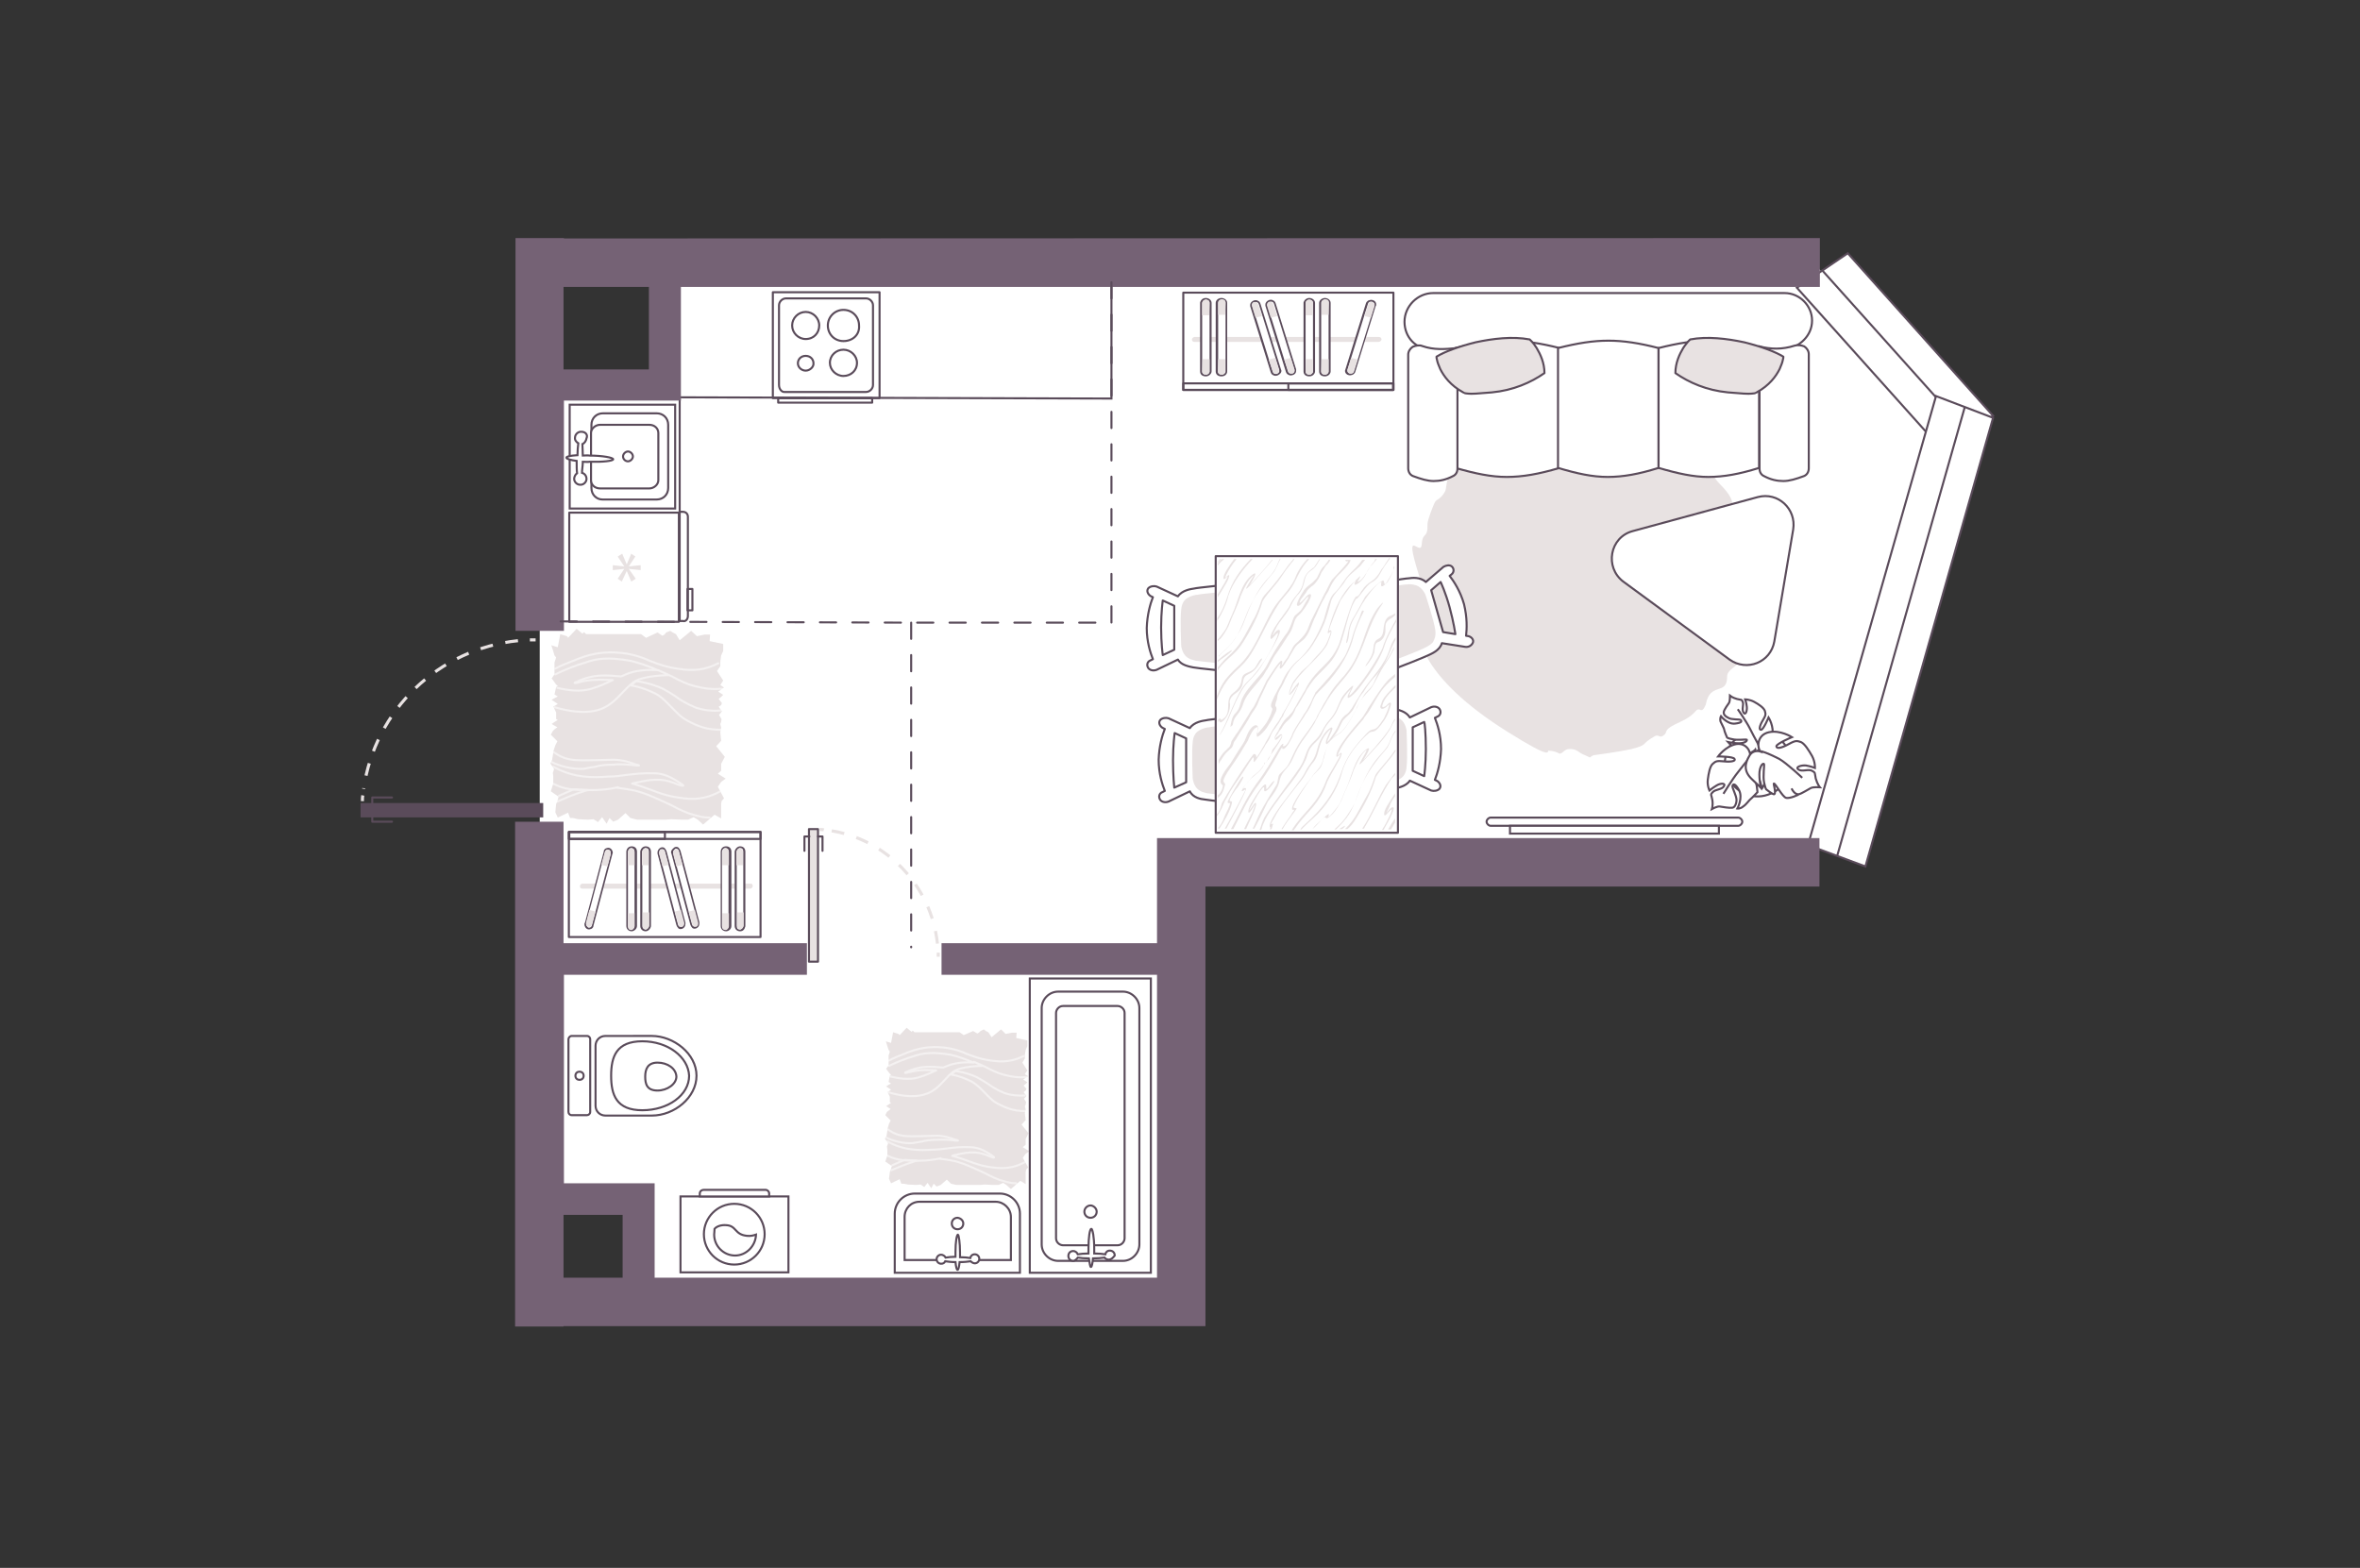
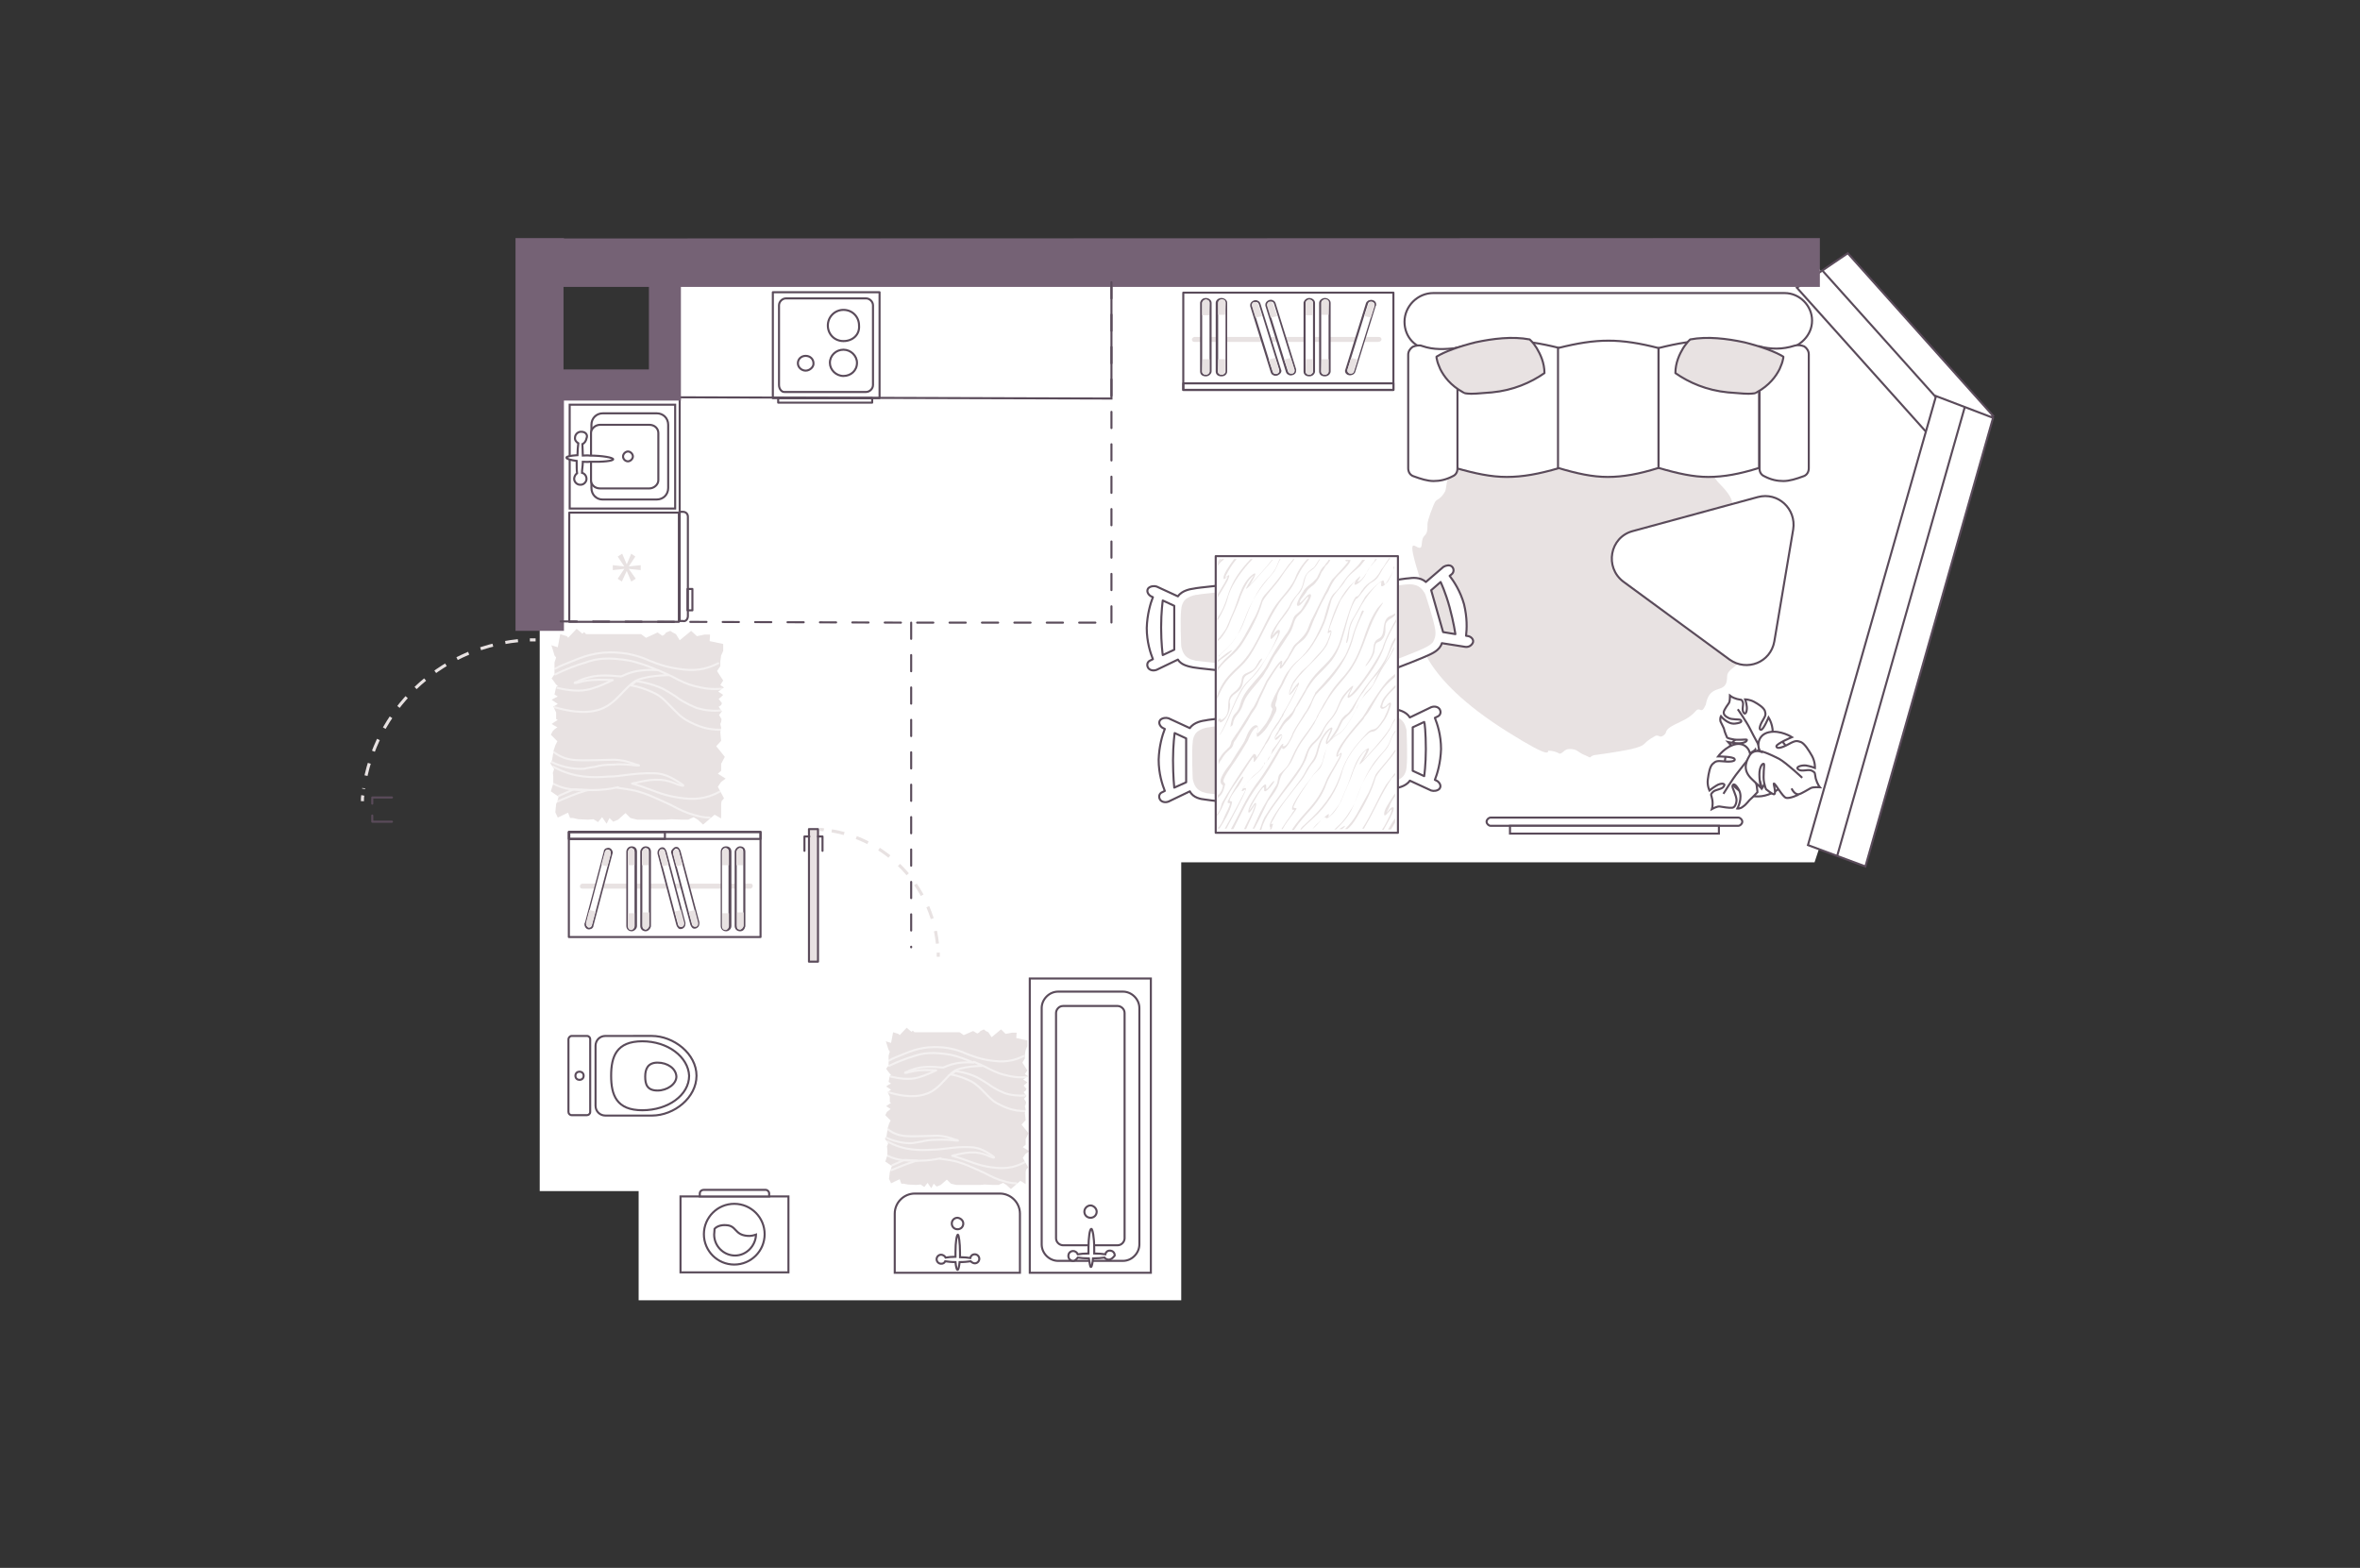
<svg xmlns="http://www.w3.org/2000/svg" version="1.1" id="Слой_1" x="0px" y="0px" viewBox="0 0 575 382" style="enable-background:new 0 0 575 382;" xml:space="preserve">
  <rect x="0" y="0" width="575" height="382" fill="#333333" stroke="none" />
  <style type="text/css">
	.st0{fill:#FFFFFF;}
	.st1{fill:none;stroke:#5A4B5A;stroke-width:0.5;}
	.st2{fill:#E8E2E2;}
	.st3{fill:#FFFFFF;stroke:#5A4B5A;stroke-width:0.5;}
	.st4{fill:#E8E2E2;stroke:#5A4B5A;stroke-width:0.5;stroke-linecap:round;stroke-linejoin:round;}
	.st5{fill:none;stroke:#5A4B5A;stroke-width:0.5;stroke-linecap:round;stroke-linejoin:round;}
	.st6{fill:#FFFFFF;stroke:#5A4B5A;stroke-width:0.5;stroke-linecap:round;stroke-linejoin:round;}
	.st7{opacity:0.5;}
	.st8{fill:none;stroke:#FFFFFF;stroke-width:0.5;stroke-linecap:round;stroke-linejoin:round;}
	.st9{fill:#5A4B5A;}
	.st10{fill:none;stroke:#E8E2E2;stroke-width:0.75;stroke-dasharray:3.11,3.11;}
	.st11{fill:none;stroke:#8C8C8C;stroke-linecap:round;stroke-linejoin:round;stroke-miterlimit:10;}
	.st12{fill:#756275;}
	.st13{fill:none;stroke:#5A4B5A;stroke-width:0.5;stroke-linecap:round;stroke-linejoin:round;stroke-dasharray:3.948,3.948;}
	.st14{fill:#5A4B5A;stroke:#5A4B5A;stroke-width:0.5;stroke-miterlimit:10;}
</style>
  <polygon id="bg" class="st0" points="131.5,69.1 164.4,69.1 164.4,91.2 131.5,91.2 131.5,290.2 155.6,290.2 155.6,316.8   287.8,316.8 287.8,210.1 442.1,210.1 475.6,108.9 442.1,64 131.5,64 " />
  <g id="furniture">
    <polyline class="st1" points="270.8,67.7 270.8,97.1 165.6,96.8 165.6,125.9  " />
    <path class="st2" d="M388.3,184c0,0,5.5-0.7,9.2-1.5c4.3-1.1,2-1.1,5.8-3.2c0.9-0.4,1.1,0.7,2.1-0.2c1-0.7-0.2-1.1,2.5-2.5   c2-1,3.7-1.6,5.2-3.3c1.2-1.4,1.3,1.1,2.5-1.6c1-5.7,5.2-2.1,5.2-6.8c0-1.6,1.6-2,3.1-3.7c1.3-1.6-0.7-2.2,0.2-4.2   c0.5-1.4,1.2-2.2,1.9-3.1c1.1-1.8,0.2-2.9,0.7-4.2c0.2-0.5,0.4-1.4,1.1-3.3c1.2-4.3,1.5-6.3-1.4-10.2c-0.8-1.1,3.7-1.8-2.1-7   c-2-1.8,1.5-2,1-3c-0.4-1.1-2.6-1.2-3.3-2c-0.7-0.8,1.8-1.5-3-6.3c-2.7-2.7-1.3-4.2-2.4-4.8l-2.4-1.8c-1.2-0.7-1.9-2.6-3-3.2   c-1.1-0.5-2.9,1.6-4.3,0.9c-1.5-0.7,0.4-3.8-2.9-4.5c-3.3-0.7-8.7-2.9-11.1-1.8c-2.4,1.2-0.4-2.9-1.9-2.5c-1.3,0.2-2.2,3.5-3.6,3.6   c-2.1,0.2,4.3-5.4-5.7-2.5c-3.2,0.9-0.9-2-2.4-1.4c-0.9,0.3-1.4,2.1-2.7,2.4c-4.2,1.1-3.9-0.7-9.8,3.3c-1.1,0.9-6.5,5.3-7,6   c-0.5,0.7-5.6,2.9-6.6,4.2c-0.9,1.3-0.7,2.9-1.1,3.9c-1.1,2-2,1.9-2.4,2.5c-0.5,0.8-1.9,4.6-1.9,5.4c0.1,3.9-1.2,1.8-1.4,5   c-0.2,3.4-4.6-5-0.7,7.5c1.3,4.2-2.6-1.2-1.9,2.1c0.8,3.3,0.4,5.4,1.8,7.2c1.3,2-0.9,0.5-0.2,3.8c0.2,1.4,0.2,11.5,21.9,25.1   c11.5,7.2,9.5,4.6,10,4.6c0.9,0,2,0.3,2.6,0.7c0.7,0.2,1.2-1.1,2.4-1.1c2.1-0.1,2.3,1,3.9,1.5C388.1,184.9,386.9,184.5,388.3,184z" />
    <g>
      <path class="st3" d="M342.2,78.4c0-3.8,3.2-7,7-7h85.6c3.7,0,6.7,3.1,6.7,6.7c0,3.7-3,6.4-6.6,7.2c-0.1,0-0.3,0.1-0.4,0.1    c-0.2,0-0.6,0.1-1.4,0.1s-1.7,0.1-2.7,0.1c-2.2,0.1-5.1,0.2-8.1,0.3c-6.1,0.2-37.6,0.3-40.8,0.3c-1.3,0-2.6-0.1-3.9-0.2l-5.3-0.8    c-1.9-0.3-3.8-0.3-5.7-0.2c-3.9,0.3-10.9,0.7-15.8,0.3c-0.7,0-1.4-0.1-2-0.1C344.9,85.1,342.2,82.1,342.2,78.4z" />
      <path class="st3" d="M354.6,114V84.8c5-1.2,9-1.8,12.8-1.8c3.9,0,7.8,0.6,12.6,1.8V114c-5.1,1.5-9,2.2-12.9,2.2    C363.3,116.2,359.5,115.4,354.6,114z" />
      <path class="st3" d="M379.6,114V84.8c4.8-1.2,8.5-1.8,12.3-1.8c3.7,0,7.5,0.6,12.2,1.8V114c-4.8,1.5-8.6,2.2-12.4,2.2    C388,116.2,384.3,115.4,379.6,114z" />
      <path class="st3" d="M404.1,114V84.8c4.8-1.2,8.5-1.8,12.3-1.8c3.7,0,7.5,0.6,12.2,1.8V114c-4.8,1.5-8.6,2.2-12.4,2.2    C412.6,116.2,408.9,115.4,404.1,114z" />
      <path class="st3" d="M355.1,114.2V84.8c-3.2,0.3-5.7,0.5-8.6-0.5c-0.7-0.3-1.6-0.1-2.3,0.2c-0.6,0.4-1.1,1.1-1.1,1.9v27.7    c0,0.8,0.4,1.6,1.2,1.9c1.9,0.7,3.5,1.2,5,1.2s3-0.3,4.7-1.2C354.7,115.7,355.1,115,355.1,114.2z" />
      <path class="st3" d="M428.7,114.2V84.4c2.7,0.7,5.5,0.8,8.6-0.2c0.7-0.2,1.6-0.1,2.3,0.2c0.6,0.4,1.1,1.1,1.1,1.9v27.8    c0,0.8-0.4,1.6-1.2,1.9c-1.9,0.7-3.5,1.2-5,1.2s-3-0.3-4.7-1.2C429.1,115.7,428.7,115,428.7,114.2z" />
      <path class="st4" d="M374.4,84.8c0.9,1.5,1.9,3.6,1.9,6.1c-3.3,2.3-7.6,4.2-12.8,4.7c-3.4,0.3-5,0.4-5.8,0.3    c-0.4,0-0.6-0.1-0.8-0.1c-0.1,0-0.1-0.1-0.2-0.1l0,0c-0.1,0-0.1-0.1-0.2-0.1c-3.1-1.7-4.7-3.9-5.6-5.7c-0.4-0.9-0.7-1.7-0.8-2.3    c-0.1-0.3-0.1-0.5-0.1-0.6v-0.1c1.9-1.2,5.5-2.5,9.5-3.5c4.2-0.9,9-1.5,13.2-0.7l0.1,0.1c0.1,0.1,0.2,0.2,0.4,0.4    C373.5,83.5,373.9,84,374.4,84.8z" />
      <path class="st4" d="M410.1,84.8c-0.9,1.5-1.9,3.6-1.9,6.1c3.3,2.3,7.6,4.2,12.8,4.7c3.4,0.3,5,0.4,5.8,0.3c0.4,0,0.6-0.1,0.8-0.1    c0.1,0,0.1-0.1,0.2-0.1l0,0c0.1,0,0.1-0.1,0.2-0.1c3.1-1.7,4.7-3.9,5.6-5.7c0.4-0.9,0.7-1.7,0.8-2.3c0.1-0.3,0.1-0.5,0.1-0.6v-0.1    c-1.9-1.2-5.5-2.5-9.5-3.5c-4.2-0.9-9-1.5-13.2-0.7l-0.1,0.1c-0.1,0.1-0.2,0.2-0.4,0.4C411.1,83.5,410.6,84,410.1,84.8z" />
    </g>
    <g>
      <path id="Vector_60_1_" class="st3" d="M425.8,178.4c-4.2,1.4-6.6,5.9-5.1,10.1c1.4,4.2,5.9,6.6,10.1,5.1    c4.2-1.4,6.6-5.9,5.1-10.1C434.5,179.3,430.1,177,425.8,178.4z" />
      <path class="st3" d="M428.1,180.9c0,0,0.4,1.4-1,2.2s-2.9,1.1-4.4-0.5c-1.5-1.7-1.6-1.8-1.6-1.8s2.3,0.5,3.5,0.2s1-0.8,1-0.8    c-0.1-0.1-2.4,0.2-3.5-0.1c-1.1-0.2-1.3-0.4-1.3-0.4s-0.7-1.6-0.7-1.9s-0.6-1.3-0.9-2c-0.2-0.8,0.1-1.3,0.1-1.3s1.6,2,3.4,1.8    s1.7-0.6,1.4-0.9c-0.3-0.2-2.2,0-3-0.5c-1-0.5-1.2-1-1.1-1.5s1-1.8,1.3-2.2c0.2-0.4,0.2-1.7,0.2-1.7s0.6,0.5,1.7,0.8    s1.1,0,1.4,0.7s-0.3,1.8,0.2,2.6s0.9-0.4,0.8-1.4s-0.4-1.8-0.4-1.8s1.1,0,2.2,0.6s2.3,1.4,2.6,2.2c0.2,0.8,0.3,1-0.5,2.3    s-1,2.4-0.4,2.3c0.6-0.1,1.8-3,1.8-3s1.4,2.2,0.9,4.5C431.3,181.6,429,181.6,428.1,180.9z" />
      <path class="st3" d="M423.4,172.8c0,0,2.1,3,2.9,4.6c0.5,1,1.5,2.9,1.9,3.6c0.6,1.1,0.8,2.4,0.7,3.6" />
      <path class="st3" d="M426.4,184.6c0,0,1.3-1,2.7,0c1.4,1.1,2.6,2.6,1.4,5c-1,2.4-1.2,2.5-1.2,2.5s-0.6-2.7-1.4-3.9    c-0.9-1.2-1.4-0.8-1.4-0.6s1.3,2.5,1.5,3.8c0.2,1.4,0.2,1.6,0.2,1.6s-1.4,1.5-1.7,1.7c-0.3,0.2-1,1.3-1.8,1.8    c-0.7,0.6-1.4,0.5-1.4,0.5s1.4-2.6,0.4-4.5c-1-1.8-1.5-1.5-1.6-1s1,2.3,1,3.5c-0.1,1.2-0.6,1.8-1.1,1.8c-0.6,0.1-2.4-0.2-3-0.3    s-1.9,0.6-1.9,0.6s0.3-0.9,0.1-2.2c-0.2-1.3-0.6-1.2,0.1-1.9c0.6-0.7,2.2-0.6,2.7-1.4c0.6-0.9-0.9-0.8-1.8-0.2    c-1,0.6-1.7,1.2-1.7,1.2s-0.6-1.2-0.4-2.7s0.5-3.2,1.2-3.8s0.9-0.8,2.7-0.6c1.8,0.2,3-0.1,2.6-0.6c-0.3-0.6-4-0.6-4-0.6    s1.8-2.5,4.4-3C425.6,180.9,426.7,183.3,426.4,184.6z" />
      <path class="st3" d="M419.9,193.4c0,0,2.2-3.6,3.5-5.2c0.8-1,2.3-3,3-3.7c1-1.1,2.2-2,3.5-2.5" />
      <g>
        <path class="st3" d="M436.5,192.1c0.6,1.2,1.3,1.5,1.8,1.4c0.6-0.1,2.3-1.2,2.9-1.5s2.2-0.2,2.2-0.2s-0.6-0.7-1-2.1     c-0.3-1.4,0-1.4-0.9-1.9s-2.4,0.3-3.3-0.3s0.6-1.1,1.8-1c1.2,0.2,2.2,0.6,2.2,0.6s0.1-1.4-0.7-2.9c-0.8-1.4-1.8-3-2.7-3.4     c-1-0.3-1.2-0.5-3,0.5s-3,1.2-3,0.5c0.2-0.7,3.8-2.2,3.8-2.2s-2.8-1.8-5.6-1.2c-2.8,0.6-3,3.5-2.1,4.7c0,0-1.8-0.6-2.7,1.1     c-1,1.7-1.5,3.6,0.6,5.6s2.2,2.1,2.2,2.1s-0.6-3-0.2-4.5s1-1.4,1-1.2c0.1,0.2-0.3,3,0,4.4s0.5,1.7,0.5,1.7s1.7,1.4,2,1.2     c0.5-0.4-0.3-2.6-0.1-2.6c0.4,0,2.1,3.3,3,3.5c1,0.2,3-0.8,3-0.8" />
        <path class="st3" d="M439.1,189.5c0,0-3.7-3.5-5.6-4.6c-1.2-0.6-3-1.5-4.5-1.9" />
      </g>
    </g>
    <g>
      <path class="st3" d="M423.5,201.2c0.5,0,1-0.5,1-1s-0.5-1-1-1h-60.3c-0.5,0-1,0.5-1,1s0.5,1,1,1H423.5z" />
      <rect x="367.9" y="201.2" class="st3" width="50.9" height="1.9" />
    </g>
    <path class="st3" d="M432.3,156.3l4.6-27.3c0.8-5-3.7-9.2-8.6-7.9l-30.5,8.3c-5.6,1.5-6.9,8.8-2.3,12.3l25.9,19   C425.6,163.7,431.4,161.4,432.3,156.3z" />
    <g>
      <path class="st5" d="M165.4,151.5v-26.6h-26.7v26.6H165.4z" />
      <path class="st3" d="M167.6,150.1v-24.2c0-0.7-0.5-1.2-1.2-1.2h-0.8v26.6h0.8C167,151.5,167.6,150.9,167.6,150.1z" />
      <rect x="167.5" y="143.5" class="st5" width="1.2" height="5.2" />
      <g>
        <path class="st2" d="M154.8,135.6l-1.6,2.4l0,0l2.9-0.3v1.2l-2.9-0.3l0,0l1.7,2.4l-1.1,0.7l-1.1-2.6l0,0l-1.2,2.6l-1-0.7l1.6-2.4     l0,0l-2.8,0.3v-1.2l2.8,0.3l0,0l-1.6-2.4l1.1-0.7l1.1,2.6l0,0l1.1-2.6L154.8,135.6z" />
      </g>
    </g>
    <g>
      <g>
        <g>
          <path class="st5" d="M347.4,182.5c0,3.8-0.4,6.6-0.4,6.6l-2.8-1.3v-10.6l2.8-1.3C347.1,175.8,347.4,178.6,347.4,182.5z" />
          <path class="st5" d="M339.8,172.8L339.8,172.8c-0.8-0.2-8.9-1-11.3-1.2c-1-0.1-1.9,0.1-2.4,0.5c-0.7,0.6-0.7,1.7-0.7,2.2v16.1      v0.2c0,0.4,0,1.4,0.7,2.2c0.5,0.5,1.3,0.6,2.4,0.5c2.5-0.2,10.5-1,11.1-1.2c0.7-0.1,2.9-0.4,3.9-1.9l5.2,2.4      c0.6,0.2,1.5,0.1,2-0.4c0.5-0.6,0.2-1.4-0.5-1.9l-0.6-0.3c0.6-1.5,1.4-4.2,1.5-7.5c0-3.4-0.9-6.1-1.5-7.6l0.6-0.3      c0.8-0.3,1-1.2,0.5-1.9c-0.4-0.5-1.2-0.7-2-0.4l-5.2,2.5C342.6,173.3,340.6,172.9,339.8,172.8z" />
        </g>
        <path class="st2" d="M326.7,189.2c0,0.4,0,1.2,0.6,1.8c0.4,0.4,1.1,0.5,2,0.5c2.1-0.2,8.8-0.8,9.4-1c0.4,0,1.5-0.2,2.5-0.8     c0,0,0,0,0.1-0.1c0.1,0,0.1-0.1,0.2-0.1c0.5-0.4,1.1-1.2,1.2-2.6c0.3-2.3,0-8.9,0-8.9s-0.2-1.9-1.5-2.8c-0.2-0.1-0.5-0.3-0.7-0.4     l0,0c-0.6-0.2-1.1-0.3-1.4-0.4H339c-0.6-0.1-7.3-0.8-9.4-1c-0.8-0.1-1.5,0.1-2,0.5c-0.6,0.5-0.6,1.4-0.6,1.8V189L326.7,189.2z" />
      </g>
      <g>
        <g>
          <g>
            <path class="st5" d="M285.8,185.2c0-3.8,0.4-6.6,0.4-6.6l2.8,1.3v10.7l-2.9,1.3C286.1,191.9,285.8,189.1,285.8,185.2z" />
            <path class="st5" d="M293.6,194.8L293.6,194.8c0.8,0.2,8.9,1,11.3,1.2c1,0.1,1.9-0.1,2.4-0.5c0.7-0.6,0.7-1.7,0.7-2.2v-16.1       V177c0-0.4,0-1.4-0.7-2.2c-0.5-0.5-1.3-0.6-2.4-0.5c-2.5,0.2-10.5,1-11.1,1.2c-0.7,0.1-2.9,0.4-3.9,1.9l-5.2-2.4       c-0.6-0.2-1.5-0.1-2,0.4c-0.5,0.6-0.2,1.4,0.5,1.9l0.6,0.3c-0.6,1.5-1.4,4.2-1.5,7.5c0,3.4,0.9,6.1,1.5,7.6l-0.6,0.3       c-0.8,0.3-1,1.2-0.5,1.9c0.4,0.5,1.2,0.7,2,0.4l5.2-2.5C290.7,194.4,292.6,194.7,293.6,194.8z" />
          </g>
          <path class="st2" d="M306.6,178.5c0-0.4,0-1.2-0.6-1.8c-0.4-0.4-1.1-0.5-2-0.5c-2.1,0.2-8.8,0.8-9.4,1c-0.4,0-1.5,0.2-2.5,0.8      c0,0,0,0-0.1,0.1c-0.1,0-0.1,0.1-0.2,0.1c-0.5,0.4-1.1,1.2-1.2,2.6c-0.3,2.3,0,8.9,0,8.9s0.2,1.9,1.5,2.8      c0.2,0.1,0.5,0.3,0.7,0.4l0,0c0.6,0.2,1.1,0.3,1.4,0.4h0.1c0.6,0.1,7.3,0.8,9.4,1c0.8,0.1,1.5-0.1,2-0.5      c0.6-0.5,0.6-1.4,0.6-1.8v-13.4h0.2v-0.1H306.6z" />
        </g>
        <g>
          <path class="st6" d="M304.4,142.7c-0.5-0.5-1.3-0.6-2.4-0.5c-2.5,0.2-10.5,1-11.1,1.2c-0.7,0.1-2.9,0.4-3.9,1.9l-5.2-2.4      c-0.6-0.2-1.5-0.1-2,0.4c-0.5,0.6-0.2,1.4,0.5,1.9l0.6,0.3c-0.6,1.5-1.4,4.2-1.5,7.5c0,3.4,0.9,6.1,1.5,7.6l-0.6,0.3      c-0.8,0.3-1,1.2-0.5,1.9c0.4,0.5,1.2,0.7,2,0.4l5.2-2.5c0.8,1.4,2.8,1.7,3.7,1.9c0.8,0.2,8.9,1,11.3,1.2c1,0.1,1.9-0.1,2.4-0.5      c0.7-0.6,0.7-1.7,0.7-2.2V145v-0.2C305.1,144.5,305.1,143.4,304.4,142.7z M286.1,158.3l-2.8,1.3c0,0-0.4-2.8-0.4-6.7      c0-3.8,0.4-6.6,0.4-6.6l2.8,1.3V158.3z" />
          <path class="st2" d="M303.8,146.2c0-0.4,0-1.2-0.6-1.8c-0.4-0.4-1.1-0.5-2-0.5c-2.1,0.2-8.8,0.8-9.4,1c-0.4,0-1.5,0.2-2.5,0.8      c0,0,0,0-0.1,0.1c-0.1,0-0.1,0.1-0.2,0.1c-0.5,0.4-1.1,1.2-1.2,2.6c-0.3,2.3,0,8.9,0,8.9s0.2,1.9,1.5,2.8      c0.2,0.1,0.5,0.3,0.7,0.4l0,0c0.6,0.2,1.1,0.3,1.4,0.4h0.1c0.6,0.1,7.3,0.8,9.4,1c0.8,0.1,1.5-0.1,2-0.5      c0.6-0.5,0.6-1.4,0.6-1.8v-13.4h0.2v-0.1H303.8z" />
        </g>
      </g>
      <g>
        <path class="st6" d="M357.8,155l-0.6-0.1c0.2-1.7,0.3-4.4-0.5-7.7c-0.9-3.2-2.5-5.6-3.5-6.9l0.5-0.4c0.6-0.5,0.6-1.4,0-1.9     c-0.5-0.4-1.3-0.3-2,0.1l-4.3,3.7c-1.4-1.3-3.4-1-4.2-0.9c-0.8,0-8.9,1.3-11.2,1.9c-1,0.2-1.8,0.6-2.2,1.1     c-0.5,0.8-0.3,1.9-0.1,2.3l4.3,15.5v0.2c0.1,0.4,0.4,1.4,1.2,1.9c0.6,0.3,1.4,0.3,2.5-0.1c2.4-0.8,9.9-3.8,10.4-4.1     c0.6-0.3,2.7-1.1,3.2-2.9l5.7,0.9c0.7,0.1,1.4-0.2,1.8-0.9C359.2,156,358.6,155.2,357.8,155z M351.6,154l-2.9-10.2l2.3-2     c0,0,1.2,2.5,2.2,6.2s1.4,6.5,1.4,6.5L351.6,154z" />
        <path class="st2" d="M334.9,160.1c0.1,0.3,0.3,1.1,1,1.5c0.5,0.3,1.2,0.2,2.1-0.1c2-0.7,8.3-3.2,8.8-3.5c0.4-0.2,1.4-0.6,2.2-1.4     c0,0,0,0,0.1-0.1c0-0.1,0.1-0.1,0.1-0.2c0.3-0.5,0.7-1.4,0.5-2.8c-0.3-2.3-2.4-8.6-2.4-8.6s-0.7-1.8-2.3-2.3     c-0.3-0.1-0.5-0.1-0.8-0.2c0,0,0,0-0.1,0c-0.6-0.1-1.2,0-1.5,0h-0.1c-0.6,0-7.3,1.1-9.4,1.5c-0.8,0.1-1.4,0.5-1.8,1     c-0.4,0.7-0.2,1.5-0.1,1.9L334.9,160.1L334.9,160.1z" />
      </g>
      <path class="st6" d="M296.2,135.5v67.4h44.4v-67.4H296.2z" />
      <g>
        <path class="st2" d="M319.9,199.4c3.3-2.9,6-7.1,7.1-11.3c0.9-3.4,3.8-7.2,6.4-9.4c1.2-1.1,1.2,0.8,4-3.4     c0.7-1.1,1.1-2.3,1.4-3.2c0.2-0.7,0.1-1-0.2-0.9c-0.2,0.1-0.5,0.3-0.7,0.6c-0.2,0.2-0.5,0.4-0.7,0.4c-0.1,0.1-0.2,0.1-0.2,0.1     s-0.1,0-0.2-0.1c0-0.1-0.1-0.1,0-0.3c0.3-1.5,1.7-3,3.2-4.4v-0.6c-1.3,1.4-2.6,2.6-3.2,3.8c-0.2,0.5-0.3,0.9-0.5,1.4     c0,0.2,0,0.3,0.1,0.4c0.1,0.1,0.2,0.2,0.3,0.2c0.1,0,0.3,0,0.5-0.1s0.6-0.3,0.8-0.6c0.2-0.2,0.5-0.4,0.5-0.4s0,0.1-0.1,0.4     c-0.2,0.9-0.7,2-1.2,3c-2.8,4.4-2.2,1.4-4.5,4c-2.7,2.9-4.7,5.4-6,9.4c-1.7,5.1-4.7,8.8-8.6,12.3c-0.6,0.5-1,0.9-1.3,1.4h0.3     C317.7,201.4,318.5,200.7,319.9,199.4z" />
        <path class="st2" d="M332.2,175.2l0.2-0.4c0.8-1,1.1-1.4,1.5-2.1c2.2-3.8,2.8-5.1,6-7.8v-0.7c-0.2,0.2-0.6,0.5-1.5,1.3     c-1.7,1.7-3.7,5-5.1,7.1c-0.2,0.5-0.6,1-1.2,2l-0.3,0.4c-1.4,1.7-6.4,7.2-6.2,9.2c0,0.6,1-0.5,1-0.5c0.2,0.4-3.1,5.4-3.4,6.3     c-2.4,6.4-5.4,7.4-8.5,12.3h0.5c1.7-2.5,2.7-3.4,4.7-5.7c1.4-1.7,2.5-3.4,3.2-5.4c0.7-1.9,2-3.8,3-5.7c0.2-0.3,0.8-1.4,0.8-2     c0,0.1,0-0.2-0.3,0c-0.5,0.3-0.9,1.1-0.5,0C327.6,180.2,330.1,177.7,332.2,175.2z" />
        <path class="st2" d="M312.6,181.2c-0.1,0-0.2,0.1-0.5,0.4l-0.7,1.1c-1.9,3.2-3.1,5.4-5.4,8.4c-2.7,3.8-4,7.2-6.1,10.9h0.6     c1.3-2.5,2.9-5.9,4-7.7c0.7-1.1,1.4-2.2,2.2-3.2c2.2-3,3.4-5.1,5.2-8.3l0.5-0.8c0,0,0,0.1,0,0.2c0,0.2,0.1,0.4,0.5,0.2     c0.8-0.5,1.4-1.8,2-2.9c0.1-0.3,0.2-0.6,0.3-0.8c0.7-1.4,1.7-2.9,2.6-4.2c0.2-0.5,0.7-1,0.9-1.4c0.6-0.9,0.9-1.8,1.2-2.5     c0.2-0.5,0.5-1,0.7-1.3s0.5-0.5,0.7-0.8c3.7-3.5,7.1-8.1,8.4-13.1c0.7-2.7,1.5-4.2,2.6-6.5c-0.5-0.6-0.7,0.6-1,1.4     c-0.9,2.1-1.4,3.3-2,5.5c0,0-1,3.1-1.8,4.3c-2.2,3.4-4.2,5.5-6.9,8.5c-0.1,0.1-0.2,0.2-0.2,0.4c-0.2,0.4-0.5,0.9-0.7,1.4     c-0.2,0.7-0.7,1.4-1.2,2.4c-0.2,0.5-0.7,1-0.9,1.4c-0.8,1.4-1.8,2.7-2.6,4.3c-0.1,0.3-0.2,0.5-0.3,0.8c-0.5,1-1,2.2-1.8,2.5h-0.3     c0-0.1,0-0.2,0-0.3C312.6,181.4,312.8,181.3,312.6,181.2z" />
        <path class="st2" d="M330.7,167.4c-1.1,1.4-3,3.6-1.2,0.3c1-2-2.1,1.4-2.6,2.3c-0.3,0.6-0.7,1.4-1,2.2c-0.1,0.2-0.2,0.4-0.3,0.7     c-0.7,1.3-1.1,1.8-1.5,2.3c-2,2.1-1.8,3.5-4,5.5c-2.1,1.9-1.7,3.5-3.3,6.1c-2.6,3.9-6.3,8.4-8.7,12.3c-0.6,1.1-0.8,2.1-1.2,3.1     h0.4c0-0.1,0.1-0.2,0.1-0.3c0.8-3,3.4-6.1,5.1-8.5c1.9-2.5,5.1-6.3,6-9.3c0.9-3.3,2.6-2.8,3.9-5.9c1-2.3,2.4-2.9,3.5-5.3     c0.1-0.3,0.2-0.5,0.3-0.7c0.8-1.9,1.7-3.1,3-4.4c-2.2,3.9,0.3,1.9,1.9-0.1c2.2-2.9,5.1-6.7,6.2-10.3c0.6-1.9,1.7-3.9,2.9-6v-0.6     c-1.3,2.3-2.6,4.6-3.4,7.2C335.6,160.6,332.6,165.2,330.7,167.4z" />
        <path class="st2" d="M333.6,183.9c1.5-1.7,3.4-3.6,4.6-5.5c0.5-0.7,0.7-1.2,1-1.8c0.2-0.4,0.4-0.7,0.7-1.2v-0.3     c-0.4,0.5-0.6,0.9-0.8,1.4c-0.2,0.5-0.5,1-1,1.7c-1.7,2.4-4.1,5-6,7.1c0.2-0.3,2.8-4.4,0.5-2.5c-2.7,2.3-3.2,6.3-4.7,9.5     c-0.7,1.4-1.1,3.1-2,4.2c-0.1,0.2-2.6,3.4-2.2,2.3c0.4-1-0.5-0.2-1.8,1c0.2-0.2,0.5-0.5,0.7-0.6c0.7-0.5,0,1.2,2.2-1     c0.7-0.8,1.5-2.1,2-3.1c1-2.7,2.1-4.6,3-7.4c0.6-1.4,1.8-4.2,3.2-5C332.6,184.1,328.9,189.1,333.6,183.9z" />
        <path class="st2" d="M339.9,188.8v-0.5c-0.7,0.9-1.4,1.9-2.2,2.9c-2.1,3.5-3.6,7.4-5.8,10.7h0.4c0.2-0.2,0.2-0.5,0.4-0.7     c2.3-3.9,3.8-7.7,6.4-11.6C339.5,189.3,339.8,189,339.9,188.8z" />
        <path class="st2" d="M327.7,201.2c-0.2,0-0.7,0.4-1.4,0.8h0.7C327.4,201.7,327.7,201.4,327.7,201.2z" />
        <path class="st2" d="M330.7,193.9c1.7-4.6,3.6-7.4,6.9-11.2c1.1-1.2,1.2-3,2.4-4.4l0,0v-0.4c0,0.1-0.1,0.1-0.1,0.2     c-1.7,2.5-0.8,2.8-3.3,5.5c-3.3,3.4-4.7,7.3-6.4,11.7c0,0.1-0.7,1.4-0.7,1.4c-2.1,3.4-2.7,3.8-4.4,5.4h0.4     C328.3,199.4,329.3,197.9,330.7,193.9z" />
        <path class="st2" d="M296.7,201.8L296.7,201.8l0.4,0.1c1.2-1.8,2.6-4.3,3-6c0.1-0.5,0.2-0.6-0.2-0.7c-1.1,0.2,1.2-2.9,1.8-3.6     c0,0,1.9-2.9,1-2.3c-0.6,0.4-3.5,5.7-3.6,6c0,1.2,1.7-1.3-0.7,3.5C297.8,200.4,297.3,201.2,296.7,201.8z" />
        <path class="st2" d="M339.9,194v-0.7c-1.3,2-3,4.3-2.6,5.3c0.2,0.7,2.6-3.2,1.5-0.3c-0.6,1.2-1.2,2.6-2.1,3.9h0.4     c1.4-2.5,3.3-5.8,2.1-5.5c-0.7,0.1-2.2,2.9-0.7-0.1C338.9,195.4,339.4,194.7,339.9,194z" />
        <path class="st2" d="M309.3,184.6c-0.1,0.2-0.2,0.3-0.2,0.4c0,0-0.1,0.1-0.2,0.1c0,0.1-0.1,0.1-0.1,0.2c-0.1,0.1-0.1,0.1-0.2,0.2     c-1.5,1.8-1,1.8-3.2,3.5c-0.5,0.4-4.5,5.1-2.1,3.4c0.2-0.1,0.1,0,0.1,0.2c0,0-3.2,6.3-5,9.3h0.4c1.1-2.1,4.2-7.8,4.8-9.6     c0-1.1-2.3,1.4,0.8-2.2c1.1-1.2,3.5-2.5,3.7-4.4c0.1,0.8,0.8-0.7,0.9-0.9c0.2-0.3,0.6-0.9,1-1.4c1.1-1.7,2.5-3.5,2.4-4.2     c-0.1-0.4-0.3-0.4-0.7-0.1c-0.2,0.1-0.3,0.4-0.7,0.5c-0.2,0.2-0.3,0.5-0.3,0.5c-0.2-0.2,0.2-0.8,0.7-1.4l0.2-0.4     c0.2-0.2,0.3-0.5,0.5-0.6c0.6-1.1,0.9-1.4,1.4-1.9c0.2-0.2,0.6-0.5,0.9-0.9c0.6-0.7,0.8-1.2,1.1-1.8c0.1-0.3,0.2-0.7,0.6-1.1     c0.3-0.5,0.7-1.1,1-1.7c0.3-0.6,0.7-1.1,1-1.7l0.3-0.6c2.3-3.6,3-3.6,5.4-6.3c4.1-4.4,3.9-11.8,6.6-15.8c0.5,0.2,2.4-3.3,3.8-4     c1.5-0.8,1.8-1.7,2.6-3.1c0.2-0.4,0.9-1.4,1.7-2.5c0.1-0.1,0.2-0.2,0.2-0.3h-0.3c0,0.1-0.1,0.1-0.1,0.2c-0.6,0.8-1.2,2-1.7,2.5     c-1.9,3.4-2.5,2.4-4.3,4.5c-0.2,0.3-0.3,0.5-0.6,0.8c0,0-0.7,1.4-1.1,1.3c-1.1-0.2-3.8,10.3-4.4,11.7c-2.2,5.1-5.1,5.5-7.8,10.3     l-0.1,0.2l-0.3,0.6c-0.3,0.5-0.7,1.1-1,1.7c-0.3,0.5-0.7,1.1-1,1.7c-0.2,0.5-0.5,0.8-0.7,1.2c-0.2,0.5-0.5,0.9-1,1.4     c-0.3,0.4-0.7,0.7-0.9,0.9c-0.5,0.5-0.8,0.9-1.5,2.1c-0.1,0.1-0.2,0.3-0.3,0.6l-0.2,0.4c-0.6,0.8-1.1,1.8-0.7,2.1     c0.2,0.2,0.6-0.2,0.9-0.5c0.2-0.2,0.3-0.4,0.5-0.5c0.1-0.1,0.2-0.1,0.2,0c0.1,0.3-1.2,2.2-2.3,3.5     C309.8,183.7,309.4,184.3,309.3,184.6z M308.7,185.6c0,0,0.1-0.1,0.2-0.2C308.7,185.5,308.7,185.6,308.7,185.6z M308.9,185.2     c0.1-0.1,0.1-0.3,0.1-0.3C309.1,184.9,309,185.1,308.9,185.2z" />
        <path class="st2" d="M319.8,202L319.8,202c0.7-0.6,1.4-1.4,2.2-2.3C321.1,200.5,320.3,201.2,319.8,202z" />
        <path class="st2" d="M312.1,167.6c0.3-0.6,0.7-1.2,1-2c0.6-1.2,1-2,1.5-2.7c1.9-2.5,3.3-2.8,5.3-5.9c2.6-4.2,3.2-5.9,4.4-10.5     c0.3-1.4,2.2-3.1,3.1-4.4c1.2-2.1,2.2-2.5,4-4.2c0.3-0.4,0.7-0.9,1.2-1.5h-0.7c-1.4,2.2-2.9,2.8-4.5,5.2c-1,1.4-1.2,1.9-2.6,3.2     c-1,1.1-1.7,4.4-2.3,6.3c-1.4,3.5-3.4,7.4-6.3,9.8c-0.7,0.6-1.4,1.3-2.1,2.3c-0.6,0.7-1,1.4-1.7,2.8c-0.2,0.7-0.7,1.3-1,1.9     c-0.3,0.7-0.8,1.4-1.2,2.4c-0.7,1.4-0.6,1.9-0.3,2.2c0.1,0.1,0.2,0.3,0,0.7c-0.2,0.9-0.8,2-1.4,3c-0.7,0.9-1.4,1.9-2.1,2.5     c-0.2,0.2-0.3,0.3-0.3,0.3c0-0.1,0.1-0.3,0.2-0.6c0.2-0.4,0.2-0.7,0.2-1c0-0.2,0-0.4-0.1-0.5s-0.2-0.2-0.3-0.2s-0.2,0-0.3,0     c-1.1,0.4-1.8,1.9-2.3,3.2c-0.1,0.2-0.2,0.3-0.2,0.5c-0.2,0.4-0.8,1.4-1.7,2.7c-0.7,1.1-1.5,2.4-1.8,2.9c-0.7,1-3.6,4.3-1.9,5.3     c0.2,0.1-0.3,1.8-1,2.3c-0.1,0.1-0.2,0.1-0.2,0.2v0.6c0.8-0.7,1.3-1.1,1.8-3.3c0,0,0.2,0.1-0.3-0.5c-0.7-0.6,2.1-4.2,2.6-5     c0.5-0.7,0.9-1.4,1.5-2.3c0.7-1.1,1.4-2.4,1.7-2.8c0-0.1,0.2-0.3,0.2-0.5c0.5-1,1.1-2.5,2-2.8c0.1,0,0.2-0.1,0.2-0.1     c0.1,0,0.1,0,0.2,0.1c0,0.1,0,0.2,0,0.3c0,0.2-0.1,0.5-0.2,0.8c-0.1,0.4-0.2,0.8-0.2,1c0,0.3,0.2,0.3,0.8-0.2     c0.7-0.6,1.5-1.4,2.2-2.7c0.7-0.9,1.2-2.2,1.7-3.1c0.2-0.7,0.1-1-0.1-1.2c-0.1-0.2-0.2-0.3,0.3-1.7     C311.2,169.2,311.6,168.4,312.1,167.6z" />
        <path class="st2" d="M312.2,202h0.3c0.7-1.3,1.8-2.7,3.1-4.5c0.7-0.9,0-0.4-0.5-0.8c1.2-2.7,2.1-3.8,3.7-6.2     c1.2-1.7,0.9-1.4,2.6-3.1c1.7-1.8,0.8-6.4,4.7-8.5c1.7-0.9,3.4-4.4,4.3-6l0.2-0.6c1.2-2.2,1.5-2.5,3.3-4.4c1.4-1.9,2.1-4,3.7-6.3     c0.9-1.3,1.5-2.4,2-3.4v-0.6c-0.1,0.2-0.2,0.4-0.2,0.5c-1.4,3.1-2.5,3.6-3.8,6.3c-1,2-0.7,2.3-2.5,4c-0.6,0.6-0.8,1-1.2,1.7     c-0.5,0.7-0.8,1.4-1.2,2.2l-0.1,0.2c-1.1,1.9-2.8,5.5-4.7,6.4s-3.2,4.3-3.6,6.4c-0.5,1.9-1.8,2.5-2.9,4.3     c-0.7,0.9-5.3,6.8-4.5,7.7c0.9-0.1,0.2,0.2-0.3,1.2C313.6,199.9,312.9,200.9,312.2,202z" />
        <path class="st2" d="M309.8,202c0.2-0.7,0.4-1.3,0.4-1.3c-0.7,0-0.8,0.5,0.2-1.3c1.5-3,4.5-6.5,6.6-9.2c1.1-1.3,1.7-3.1,3-4.5     c1.7-2.1,0.9-4.6,3.6-7.5c1.9-2.1-1.5,3-0.3,3.1c0,0,0.9-0.8,1.2-1.2c1.8-2.4,1.4-2.1,2.5-4.2c0.2-0.5,0.7-0.8,0.9-1.1     c0.7-0.6,1.2-1.1,1.7-1.8c1-1.7,1.2-2.8,2.6-4.4c1.2-1.9,1.8-2.7,3.3-4.3c2.2-2.4,3.1-5.8,4.5-8.4v-0.6c-0.5,0.7-1,1.4-1.4,2.8     c-1.4,4.3-4.5,7-6.8,10.5c-0.7,1.1-1.4,2.3-2.1,3.4c-0.2,0.3-0.3,0.6-0.6,0.9c-0.3,0.5-0.7,1-1.4,1.4c-1.4,1.2-1.4,2.5-2.6,4.2     c-1.8,2.7-2.4,3.3-0.7-0.2c0.8-1.9-0.7-0.9-1.7,0.4c-2.1,3-1.4,4-2.7,6.3c-0.7,1.1-1.4,1.8-2.1,3.3c-0.6,1.3-3.7,5.1-4.8,6.6     c-0.6,0.7-4.6,6-3.6,6.7c0.1,0,0,0.2-0.1,0.5L309.8,202L309.8,202z" />
        <path class="st2" d="M330.6,199.1c1.7-2.7,3.6-6.3,4.5-9.4c0.2-1.2,3.6-4.6,4.5-6.1c0.2-0.2,0.2-0.4,0.4-0.5v-0.5     c-1.3,1.9-2.6,3.4-4.3,5.4c-0.6,0.7-0.7,1.1-1,2c0,0-0.9,2.7-1.7,3.9c-2.1,3.7-2.7,5.6-5.3,8.1h0.6     C329.1,201.3,329.8,200.5,330.6,199.1z" />
        <path class="st2" d="M337.1,153.1c-0.3,3.8-2.2,1.3-2.5,5c-0.1,1.4-1,2.7-1.8,3.9c-0.7,1.3,1.9-1.7,2.1-3.4     c0.2-3.2,0.9-1.3,2.2-3.3c1.2-2.2-0.7-3.3,2.1-4.8c0.2-0.2,0.5-0.4,0.7-0.6v-0.5C338.9,150.4,337.5,149.6,337.1,153.1z" />
        <path class="st2" d="M297.3,159.5c3.3-2.9,4.2-4.3,5.9-8.6c1.7-4.6,3.6-7.4,6.9-11.2c0.9-1,1.2-2.4,1.9-3.5h-0.2     c-0.8,1.5-0.6,2.2-2.6,4.4c-3.3,3.4-4.7,7.3-6.4,11.7c0,0.1-0.7,1.4-0.7,1.4c-2.3,3.8-2.9,3.9-5.1,6v0.4     C297,159.9,297.2,159.7,297.3,159.5z" />
        <path class="st2" d="M305.2,136.2h-0.5c-2.6,2.8-4.5,5.3-5.7,9.3c-0.6,1.9-1.3,3.5-2.4,5.1v0.7c1.2-2,2.2-4,2.7-6.2     C300.3,142,302.9,138.6,305.2,136.2z" />
        <path class="st2" d="M296.9,161.1c0.6-0.5,3.1-2.1,3.3-2.7c-0.4,0-2.3,1.4-3.5,2.5v0.4C296.8,161.2,296.9,161.1,296.9,161.1z" />
        <path class="st2" d="M298.7,142.2c0.2-0.3,0.8-1.4,0.8-2c0,0.1,0-0.2-0.3,0c-0.5,0.3-0.9,1.1-0.5,0c0.7-1.4,1.5-2.7,2.6-4h-0.6     c-1.4,1.9-2.7,3.8-2.6,4.7c0,0.6,1-0.5,1-0.5c0.1,0.3-1.3,2.6-2.4,4.4v0.7C297.3,144.6,298,143.4,298.7,142.2z" />
        <path class="st2" d="M297.2,175.9c0.2,0.6,2.6-1.4,2.5-4.4c0,0-0.6-1.3,1.5-2.7c2.6-1.8,0.8-3.5,2.9-4.5c1.9-0.9,2.2-1.9,3.3-3.5     c0.3-0.6-0.2-0.4-0.6,0.2c-1.2,2-1,2.1-3.1,3s-0.1,2.5-3.2,4.8c-2.5,1.8,0.1,5-2.9,6.6c-0.1,0.1-0.3-0.8-0.8,0v0.6     C296.9,175.6,297.1,175.5,297.2,175.9z" />
        <path class="st2" d="M339.9,200.4v-1c-0.6,0.8-1.2,1.8-1.7,2.7h0.7C339.3,201.5,339.6,200.9,339.9,200.4z" />
        <path class="st2" d="M334.5,137.2c-0.9,0.9-2.4,4.4-3.7,4.5c-0.2,0,0.9-1.2,0.5-1.3c0.1,0-2.2,2.1-2.6,2.5c-2.6,3-4,6.8-5.1,10.7     c-0.6,2.2,1.8-2.1-0.2,2.7c-0.8,2-2.5,3.3-3.7,4.8c-0.7,0.9-1.7,1.7-2.6,2.5c-0.7,0.8-1.4,1.7-2,2.5c-0.5,0.8-0.8,1.9-1,2.5     c0,0.2,0,0.4,0,0.5c0,0.2,0.2,0.2,0.3,0.1s0.6-0.5,1.1-1.3c0.2-0.4,0.6-0.7,0.7-1c-0.1,0.1-0.2,0.3-0.2,0.6     c-0.9,1.9-2.7,5.2-3,5.6c-0.2,0.2-0.2,0.5-0.5,0.8c-0.2,0.4-0.3,0.8-0.6,1.1c-0.3,0.7-0.7,1.1-1.1,1.7c-0.3,0.5-0.7,1-1.1,1.8     c-0.5,0.9-0.9,1.7-1.4,2.5l-0.3,0.6l-0.2,0.3c-0.3,0.6-1.2,2.1-1.7,2.7c0-0.4,0-0.8-0.5-0.9h-0.1c-0.7,0.5-5.5,8-6.1,9.1     c-0.6,0.9-1.1,1.9-1.7,2.9c-0.3,1.3-0.7,2.2-1.2,2.7v0.5c0.2-0.3,0.4-0.6,0.7-1.1c0.7-1.1,1-2.4,1.7-3.4c1.2-2.5,2.2-3.5,3.6-5.7     c0.9-1.3,1.8-2.9,2.8-4.2c0.6,0.3-0.9,3.4,2.5-2.1l0.2-0.3l0.3-0.6c0.6-0.8,1-1.4,1.4-2.5c0.3-0.7,0.7-1.2,1.1-1.7     c0.2-0.4,0.7-0.9,1.1-1.7c0.2-0.3,0.3-0.7,0.7-1.1c0.1-0.3,0.2-0.6,0.3-0.8c0.2-0.5,2.2-3.8,3-5.7c0.2-0.5,0.3-0.9,0.5-1.1     c0.2-0.6,0.1-0.8-0.3-0.3c-0.2,0.2-0.6,0.7-1.1,1.4s-0.7,1-0.8,1.1c0-0.1,0-0.1,0-0.2c0.1-0.5,0.5-1.4,0.9-2.3     c0.6-0.8,1.2-1.7,2-2.5c1.8-2.1,5.5-5.2,6.4-7.4c0.2-0.7,0.9-2,0.9-2.8c0,0,0-0.6-0.6-0.2c-0.2-0.2,2.5-6.8,2.8-7.4     c0.6-1,4.3-6,3.6-4.6c-0.9,1.8,1.7,0.1,2.6-1.8c0.2-0.7,0.9-1.8,1.5-2.3c0.3-0.4,0.7-0.8,1.2-1.4h-0.4     C334.9,136.7,334.7,137,334.5,137.2z" />
        <path class="st2" d="M298.3,136.2h-0.6c-0.4,0.3-0.7,0.7-1,1.2v0.4C297.1,137.2,297.7,136.7,298.3,136.2z" />
        <path class="st2" d="M296.9,163c2.2-2.9,4-3.3,6.1-6.7c1.7-2.7,3.6-6.3,4.5-9.4c0.2-1.2,3.6-4.6,4.5-6.1c0.7-1.1,1.5-2.2,2.3-3.2     c0.2-0.2,0.3-0.5,0.6-0.7c0.2-0.3,0.3-0.5,0.5-0.7h-0.3c-0.2,0.2-0.2,0.4-0.4,0.5c-0.2,0.2-0.3,0.5-0.6,0.7c-2.2,3.1-3.6,5-6,7.6     c-0.6,0.7-0.7,1.1-1,2c0,0-0.9,2.7-1.7,3.9c-2.4,4.3-2.9,6.2-6.6,9.4c-0.5,0.4-1.2,1.3-2.1,2.3v0.7     C296.9,163.1,296.9,163,296.9,163z" />
        <path class="st2" d="M297.5,136.2h-0.3c-0.2,0.3-0.3,0.5-0.4,0.6v0.4c0.1-0.1,0.2-0.3,0.2-0.4     C297.2,136.7,297.3,136.5,297.5,136.2z" />
        <path class="st2" d="M318.2,144.4l0.1-0.2c0.2-0.5,0.8-0.9,1.2-1.3c0.5-0.3,0.8-0.6,1.1-1c0.7-0.9,0.9-1.3,1.1-1.8     c0.1-0.3,0.2-0.6,0.6-1.1c0.2-0.3,0.3-0.5,0.5-0.8c0.1-0.2,0.2-0.4,0.6-0.7c0.3-0.4,0.6-0.7,0.7-1.1h-0.4c-0.2,0.4-0.3,0.6-0.7,1     c-0.2,0.3-0.3,0.5-0.6,0.7c-0.2,0.2-0.3,0.4-0.6,0.8c-0.2,0.5-0.5,0.9-0.6,1.2c-0.2,0.4-0.2,0.7-1,1.4c-0.2,0.3-0.7,0.6-1,0.9     c-0.6,0.4-1.1,0.9-1.5,1.4l-0.1,0.2c0,0-2.6,3.9-1.2,3.6c0.5-0.1,1.4-1.4,1.9-1.9c0.2-0.2,0.3-0.4,0.5-0.2c0,0.1-0.2,0.5-0.6,1.1     c-1.5,2.7-1.1,1.9-2.7,3.4c-0.6,0.6-0.9,3.1-2.4,4.8c-1.4,1.9-3.5,5.3-4.5,7.4c-1.8,3.2-5.5,5.7-6.4,9.3     c-0.2,0.9-0.6,1.7-1.2,2.3c0,0-0.7,0.5-1,2.1c-0.1,0.4-0.2,0.8-0.2,1.2c0.2-0.1,0.3-0.3,0.5-0.4c0-0.1,0.1-0.2,0.1-0.3     c0.3-2.3,1.7-2.1,2.6-5.2c0.7-2.1,2.9-4.1,4.3-6c0.5-0.5,0.8-1.1,1.2-1.8c0.8-1,1.4-2.9,2.6-4.4c0.9-1.3,1.7-2.5,2.7-4.1     c1.7-2.2,1.1-3.8,2.7-5.1c0.9-0.8,1.7-2.1,2.3-3.1c0.3-0.7,0.7-1.3,0.6-1.7v-0.1c-0.2-0.3-0.6-0.1-1,0.3c-0.1,0.1-2.5,3-1.5,0.9     C317.1,145.9,317.7,145,318.2,144.4z" />
        <path class="st2" d="M339.5,139c-2.8,5.2-1.9,2.9-2.5,2.4c-1.5,0.7-3.3,2.7-4.4,4c-0.1,0.2-3,5.5-3.1,5.5c-1,1.8-1,3.4-1.5,5.5     c-0.1,0.6,0.5,0.3,0.7-2.1c0.2-2.7,1.9-4.6,3.1-7c0.7-1.2,3.6-5.4,4.8-5.5c0,0.1-0.7,2.3,1.5,0     C338.4,141.4,339.2,139.7,339.5,139c0.1-0.1,0.2-0.3,0.2-0.5l0,0v-0.6c-0.1,0.2-0.2,0.3-0.2,0.5     C339.7,138.7,339.6,138.8,339.5,139z" />
        <path class="st2" d="M328.5,136.7c0,0.4-3.6,4.2-4,4.6c-0.6,0.9-1.2,2.4-1.8,3.4c-0.9,1.7-1.7,3.5-2.7,5.4     c-1.7,3.1-0.8,3.4-3.7,6.2c-0.9,0.8-1.1,0.9-1.7,2.2c0,0-0.7,1.2-0.7,1.3c-0.2,0.5-0.7,1-0.9,1.3c-0.2,0.4-0.7,1.1-0.8,1.1     c0,0,0.1-0.1,0.1-0.3c0.2-0.7,0.1-0.9-0.1-0.9c-0.6,0-2.9,3.8-3.6,4.8l-0.1,0.2c-0.2,0.5-1.4,2.9-2,4.1l-0.2,0.5     c-0.6,1.1-0.8,1.7-1.2,2.1c-0.2,0.3-0.5,0.7-0.8,1.3c-0.8,1.3-1.8,2.9-2.7,4.3c-0.3,0.4-0.7,0.9-0.9,1.3     c-0.1,0.1-0.2,0.2-0.2,0.3c-0.3,0.5-0.5,0.6-0.6,1.3c-0.2,0.7-0.5,0.9-0.7,1.1c-0.1,0.1-0.2,0.1-0.2,0.2c-0.9,0.8-1.4,1.4-2,2.5     c0,0.1-0.1,0.1-0.1,0.2v1l0,0c0.2-0.4,0.3-0.7,0.6-1c0.5-0.8,0.8-1.4,1.8-2.3c0.1,0,0.2-0.1,0.2-0.2c0.5-0.4,0.8-0.6,1-1.4     c0.1-0.5,0.2-0.6,0.5-1c0.1-0.1,0.2-0.2,0.2-0.3c0.2-0.4,0.6-0.9,0.8-1.3c0.9-1.4,2-3,2.7-4.4c0.3-0.5,0.6-0.9,0.8-1.2     c0.3-0.5,0.7-0.9,1.2-2.3l0.2-0.5c0.6-1.2,1.7-3.5,1.9-4l0.1-0.2c0.6-0.9,2.7-4.4,3.1-4.4c0,0,0,0.1-0.1,0.4     c-0.2,0.6-0.1,0.8,0.1,0.8s0.9-0.9,1.2-1.4c0.2-0.4,0.7-0.9,0.9-1.4c1.7-2.7,1-2.3,3.3-4.1c1.7-1.4,2.2-4.2,3.2-6     c0,0,1.2-2.9,2.1-4.3c0.2-0.6,0.7-1.2,1-1.8c0,0,1-2.5,2.5-3.9c0.2-0.2,3.1-2.9,2.8-3.6h-1.2C327.8,137,328.4,136.7,328.5,136.7z     " />
        <path class="st2" d="M308.9,195.3c1-1.4,2.6-3.2,2.9-5.3c0.6-2.3,2-2.5,3.2-5.2c1.8-4.1,2.6-4.4,4.7-7.7c0.2-0.4,0.6-0.8,0.7-1.2     c0.3-0.6,0.5-1,0.7-1.3c0.2-0.5,0.3-0.8,1.2-2.1l1.1-1.9c2-3.2,3.7-4.6,5.7-7.4c3.6-5.4,3.8-10.4,7.6-15.9     c0.9-1.3-0.7,0.4-1.1,0.9c-3.6,5.2-3.1,10.3-7.9,16.2c-2,2.3-3,3.3-4.5,6c-0.6,0.9-1,1.7-1.1,1.9c-0.7,1.2-0.9,1.7-1.2,2.2     c-0.1,0.3-0.2,0.6-0.7,1.3c-1.9,3.2-3.4,4.2-5.3,8.4c-1.2,2.7-1.2,2.5-3.1,4.4c-0.6,0.7-0.3,1.9-0.9,2.8c0,0-3.2,5-4.3,7.5     c-0.5,1-0.9,2.1-1.4,3h0.4C306.8,199.8,307.8,197.5,308.9,195.3z" />
        <path class="st2" d="M303.1,202h0.5c0-0.2,3.6-7.1,2.1-6.3c-0.2,0.1-2,3.1-1,1c0.1-0.2,3.6-6.7,3.3-4.4c-0.2,2,3.5-2.8,2.2-1.9     c-0.7,0.5-1.8,2.8-1.7,1.4c0.2-2.8-3.7,4-3.7,4c-1,1.9-0.9,3.4,0.6,0.8c1-1.9-0.3,1.4-0.3,1.4C304.2,199.8,303.6,200.9,303.1,202     z" />
        <path class="st2" d="M303.9,166.1c-2.7,2.5-4.5,9.4-6.8,13c0.1-0.1,0.2-0.2,0.3-0.3c0.7-1,1.2-2.2,1.8-3.4c1.1-2.7,2.9-7,4.5-8.8     c2.1-2.3,2.6-2.5,4.3-5.4c0-0.1,5.4-8.3,3.4-7.7c-0.7,0.1-2.2,2.9-0.7-0.1c1.2-2.5,2.8-3.5,4.1-6.4c0.5-0.9,1-1.7,1.7-2.4     c0,0,0.7-0.6,1.2-2.5c0.5-2.2,0.7-2.4,2.4-3.6c0.5-0.5,1-1.3,1.5-2.2h-0.2c-0.4,0.7-0.9,1.4-1.3,2H320c-1.8,1.4-2.1,1.8-2.6,4.1     c-0.6,2.2-2.3,2.9-3.3,5.4c-0.5,1-5.1,6.4-4.5,7.8c0.2,0.7,2.6-3.2,1.5-0.3C309.6,159,306.8,163.4,303.9,166.1z" />
        <path class="st2" d="M306,141.1c1.2-1.4,2.9-3.2,4.1-4.7h-0.2c-1.7,2.2-3.7,4.3-5.5,6.3c0.2-0.3,2.8-4.4,0.5-2.5     c-2.7,2.3-3.2,6.3-4.7,9.5c-0.7,1.4-1.1,3.1-2,4.2c-0.1,0.1-0.8,1.2-1.5,1.9v0.4c0.2-0.2,0.3-0.4,0.6-0.5c0.7-0.8,1.5-2.1,2-3.1     c1-2.7,2.1-4.6,3-7.4c0.6-1.4,1.8-4.2,3.2-5C304.9,141.2,301.3,146.4,306,141.1z" />
        <path class="st2" d="M305.3,158.5c2.3-3.9,3.8-7.7,6.4-11.6c1.7-2.3,2.6-2.7,4-5.6c0.7-1.4,1.4-3.1,3.3-5.1h-0.5     c-1.7,1.9-2.5,3.4-3.1,5c-1.4,2.8-3.5,4.4-5.3,7.3c-2.7,4.6-4.5,10.3-8.4,13.8c-2.8,2.6-4,4-5.2,7.3v0.9c0-0.1,0.1-0.2,0.1-0.3     C299.5,163.2,302.3,163.8,305.3,158.5z" />
      </g>
      <g>
        <g>
          <path class="st3" d="M165.8,291.5h26.3V310h-26.3V291.5z" />
          <path class="st3" d="M171.5,289.9h15c0.5,0,0.9,0.4,0.9,0.9v0.7h-16.9v-0.7C170.5,290.3,170.9,289.9,171.5,289.9z" />
        </g>
        <circle class="st3" cx="178.9" cy="300.7" r="7.4" />
        <path class="st3" d="M176.9,298.5c2.6,0.1,2,2.3,5.1,2.6c0.9,0.1,1.6-0.1,2.2-0.3c-0.1,2.8-2.4,5.1-5.1,5.1     c-2.8,0-5.1-2.3-5.1-5.1c0-0.4,0.1-0.9,0.1-1.4C174.6,298.8,175.7,298.4,176.9,298.5z" />
      </g>
      <g>
        <polygon class="st2" points="249.9,281.1 249.2,282.1 250.5,284.4 250,285 249.9,285.6 249.9,286.6 249.9,288.5 248.6,287.7      246.3,289.7 245.2,288.7 244.4,288.2 243.3,288.7 241.9,288.7 239.9,288.6 238.8,288.7 233,288.7 231.7,288.4 230.7,287.4      229.2,288.7 228.2,289.1 227.5,288.4 226.9,289.5 226,288.2 225.2,289.2 224.3,288.6 223.2,288.7 221.2,288.6 220.2,288.4      219.6,288.4 219.2,287.3 217.1,288.3 216.6,287.2 216.8,285.6 217,285 217.3,284.1 215.7,283 216.2,281.5 216.2,280.1      216.1,279.3 216.4,278.6 215.6,277.4 216,276.8 216.3,274.8 216.6,273.8 217,273 215.7,271.7 216.1,270.9 216.5,270.6 217,270.2      215.9,269.5 216.5,269.1 217.1,268.7 216.8,268.5 216.8,267.2 216.2,266 216.5,265.9 217.1,265.5 215.9,264.7 216.5,264.3      217.1,264 216.5,263.6 216.8,262.1 217.1,261.9 216.8,261.6 216.2,260.8 215.9,260.4 216.5,259.6 216.5,258.3 216.5,257.6      216.5,257.2 216.8,256.2 216.5,255.8 216.3,255.2 215.9,253.9 215.8,253.7 217.1,254.1 217.6,251.5 218.9,251.9 219.1,252.1      219.2,252.2 220.9,250.4 222.1,251.4 222.4,251.1 222.8,251.5 223.4,251.5 230.7,251.5 232.4,251.5 232.9,251.5 233.5,251.5      233.8,251.5 234.8,252.2 237.1,251.2 238.1,251.8 238.5,251.6 238.9,251.2 239.7,250.8 240.2,251.2 240.8,251.5 241.6,252.7      243.9,250.8 245,251.9 246.6,251.6 247.7,251.6 247.6,252.9 250.3,253.5 250.3,254.9 249.9,255.8 249.7,257 249.7,257.9      249.1,258.9 250.3,260.8 249.7,261.7 250.5,262.2 249.3,263 250.3,263.7 249.9,264.1 249.4,264.5 250.1,265.3 249.9,265.7      249.4,266.1 250.1,267 249.5,267.7 250,268.5 249.9,269.1 249.7,269.5 249.9,270.3 249.7,271.2 249.9,272.9 248.9,274      250.6,276.1 249.9,277.5 249.9,278.9 249.2,279.5 250.8,280.5    " />
        <g class="st7">
          <path class="st8" d="M216.4,275.2c1.3,1,2.7,1.5,4.5,1.6c1.4,0.1,2.7,0,4.1,0c1,0,2.1-0.1,3.3-0.1c1.7,0,3.5,0.6,4.5,1h0.2      c0.2,0.1,0.4,0.1,0.4,0.2l0,0l0,0c0,0-0.1,0-0.5,0c-1.6-0.2-3.1-0.3-4.6-0.2c-1.9,0-2.7,0.2-3.6,0.4c-0.6,0.1-1.2,0.2-2.3,0.4      c-2.3,0.2-5-0.6-6.4-1.3" />
          <path class="st8" d="M247.6,288.3c-1.1,0-1.9-0.2-3.3-0.6c-1.2-0.3-2.7-1-4.4-1.9c-2.7-1.2-5.6-2.7-8.3-3.1      c-1-0.2-2-0.3-2.8-0.4l0.4-0.1c-1.4,0.3-3.1,0.6-5.2,0.6c-3.8,0-5.4-0.1-7.7-1.2" />
          <path class="st8" d="M216.2,278.1c4.1,2.3,8,2.2,11.1,2c1.4,0,2.5-0.2,3.5-0.3c1.7-0.2,3.2-0.4,5.5-0.3c2.5,0,4.2,1.3,5.2,1.9      c0.6,0.4,0.7,0.5,0.7,0.6l0,0c0,0.1-0.2,0-0.4,0c-0.1,0-0.2-0.1-0.5-0.2c-0.1,0-0.2,0-0.3-0.1c-0.8-0.4-2.1-0.8-3.3-0.9      c-1.7-0.1-2.9,0.1-4.9,0.6c-0.2,0-0.6,0.1-0.8,0.2c1.5,0.4,2.3,0.7,3.7,1.2c1.9,0.7,3.7,1.4,6.7,1.7c3.2,0.4,5.5-0.4,7.2-1.3" />
          <path class="st8" d="M217.4,283.9c0.8-0.4,1.7-0.7,3-1.3l3,0.2c-0.2,0-0.5,0.1-0.7,0.2c-1.9,0.6-3.9,1.4-5.5,2.1" />
          <path class="st8" d="M249.7,270.7c-2.5,0-4.3-0.6-6.4-1.7c-1.5-0.7-2.4-1.8-3.4-2.8s-2-2.1-3.4-2.8c-2.9-1.4-4.8-1.6-4.8-1.6      l1-0.8c0.3-0.1,3.1,0.4,5.4,1.5c0.9,0.5,1.7,1,2.5,1.5c1.1,0.8,2.2,1.5,4.1,2.3c1.7,0.6,3.5,0.7,5,0.6" />
          <path class="st8" d="M217,262.3c1.7,0.4,4.5,0.9,6.8,0.2c2-0.6,3.1-1.2,4.3-1.7c-1.8-0.1-3.7-0.2-5.6,0.2      c-0.6,0.1-1.2,0.3-1.7,0.4c-0.2,0-0.3,0-0.3,0l0,0c0-0.1,0.1-0.2,0.2-0.2c0.2,0,0.6-0.2,0.8-0.3c0.7-0.3,1.6-0.6,2.7-0.8      c2.1-0.4,5.2,0,5.6,0c0.3-0.1,0.7-0.3,1-0.4c2.9-1.2,6.3-0.8,6.4-0.8c-1.9-0.8-3.7-1.5-5.5-1.9c-4.6-0.8-6.9-0.4-9,0.3      c-2,0.6-4.3,1.5-6.1,2.4" />
          <path class="st8" d="M250.1,262.4c-2.1,0.2-3.4,0-5.7-0.6c-1.2-0.3-2.7-1-4.4-1.9c-0.8-0.4-1.8-0.8-2.7-1.2l2.1,1      c0,0-5.2,0-7.1,1.4c-0.7,0.5-1.4,1.2-2.1,2c-1.3,1.4-2.7,2.9-4.8,3.5c-3.1,1-6.7,0.2-9-0.5" />
          <path class="st8" d="M216.6,258.4c1-0.6,2.4-1.1,4.6-2c3.3-1.3,6.5-1.6,10-1c1.7,0.3,3.1,0.8,4.4,1.4c1.9,0.7,3.7,1.4,6.7,1.7      c3.3,0.4,5.4-0.4,7.1-1.2" />
        </g>
      </g>
      <g>
        <polygon class="st2" points="175.7,190.5 174.9,191.7 176.4,194.5 175.8,195.2 175.7,195.9 175.7,197.1 175.7,199.4 174.1,198.5      171.3,200.9 170,199.7 169,199.1 167.7,199.7 166,199.7 163.6,199.6 162.2,199.7 155.2,199.7 153.6,199.3 152.4,198.1      150.6,199.7 149.4,200.2 148.5,199.3 147.8,200.7 146.7,199.1 145.7,200.3 144.6,199.6 143.3,199.7 140.9,199.6 139.6,199.3      138.9,199.3 138.4,198 135.9,199.2 135.3,197.9 135.5,195.9 135.8,195.2 136.1,194.1 134.2,192.8 134.8,190.9 134.8,189.2      134.7,188.3 135,187.4 134.1,186 134.5,185.2 134.9,182.8 135.3,181.6 135.8,180.6 134.2,179 134.7,178.1 135.1,177.7      135.8,177.2 134.4,176.4 135.1,175.9 135.9,175.4 135.5,175.2 135.5,173.6 134.8,172.1 135.1,172 135.9,171.5 134.4,170.5      135.1,170.1 135.9,169.7 135.1,169.2 135.5,167.4 135.9,167.1 135.5,166.8 134.8,165.8 134.4,165.3 135.1,164.3 135.1,162.8      135.1,161.9 135.1,161.4 135.5,160.2 135.1,159.7 134.9,159 134.4,157.4 134.3,157.2 135.9,157.7 136.5,154.5 138.1,155      138.3,155.2 138.4,155.4 140.5,153.2 141.9,154.4 142.3,154 142.8,154.5 143.5,154.5 152.4,154.5 154.5,154.5 155.1,154.5      155.8,154.5 156.2,154.5 157.4,155.4 160.2,154.1 161.4,154.9 161.9,154.6 162.3,154.1 163.3,153.7 163.9,154.1 164.7,154.5      165.6,156 168.4,153.7 169.8,155 171.7,154.6 173,154.6 172.9,156.2 176.2,156.9 176.2,158.6 175.7,159.7 175.5,161.2      175.5,162.3 174.7,163.5 176.2,165.8 175.5,166.9 176.4,167.5 175,168.5 176.2,169.3 175.7,169.8 175.1,170.3 175.9,171.3      175.7,171.8 175.1,172.2 175.9,173.3 175.2,174.2 175.8,175.2 175.7,175.9 175.5,176.4 175.7,177.3 175.5,178.4 175.7,180.5      174.5,181.8 176.6,184.4 175.7,186.1 175.7,187.8 174.9,188.5 176.8,189.7    " />
        <g class="st7">
          <path class="st8" d="M135,183.3c1.6,1.2,3.3,1.8,5.5,1.9c1.7,0.1,3.3,0,5,0c1.2,0,2.6-0.1,4-0.1c2.1,0,4.3,0.7,5.5,1.2h0.2      c0.2,0.1,0.5,0.1,0.5,0.2l0,0l0,0c0,0-0.1,0-0.6,0c-1.9-0.2-3.8-0.4-5.6-0.2c-2.3,0-3.3,0.2-4.4,0.5c-0.7,0.1-1.5,0.2-2.8,0.5      c-2.8,0.2-6.1-0.7-7.8-1.6" />
          <path class="st8" d="M172.9,199.2c-1.3,0-2.3-0.2-4-0.7c-1.5-0.4-3.3-1.2-5.3-2.3c-3.3-1.5-6.8-3.3-10.1-3.8      c-1.2-0.2-2.4-0.4-3.4-0.5l0.5-0.1c-1.7,0.4-3.8,0.7-6.3,0.7c-4.6,0-6.6-0.1-9.4-1.5" />
          <path class="st8" d="M134.8,186.8c5,2.8,9.7,2.7,13.5,2.4c1.7,0,3-0.2,4.3-0.4c2.1-0.2,3.9-0.5,6.7-0.4c3,0,5.1,1.6,6.3,2.3      c0.7,0.5,0.9,0.6,0.9,0.7l0,0c0,0.1-0.2,0-0.5,0c-0.1,0-0.2-0.1-0.6-0.2c-0.1,0-0.2,0-0.4-0.1c-1-0.5-2.6-1-4-1.1      c-2.1-0.1-3.5,0.1-6,0.7c-0.2,0-0.7,0.1-1,0.2c1.8,0.5,2.8,0.9,4.5,1.5c2.3,0.9,4.5,1.7,8.1,2.1c3.9,0.5,6.7-0.5,8.7-1.6" />
          <path class="st8" d="M136.2,193.9c1-0.5,2.1-0.9,3.6-1.6l3.6,0.2c-0.2,0-0.6,0.1-0.9,0.2c-2.3,0.7-4.7,1.7-6.7,2.6" />
          <path class="st8" d="M175.5,177.8c-3,0-5.2-0.7-7.8-2.1c-1.8-0.9-2.9-2.2-4.1-3.4c-1.2-1.2-2.4-2.6-4.1-3.4      c-3.5-1.7-5.8-1.9-5.8-1.9l1.2-1c0.4-0.1,3.8,0.5,6.6,1.8c1.1,0.6,2.1,1.2,3,1.8c1.3,1,2.7,1.8,5,2.8c2.1,0.7,4.3,0.9,6.1,0.7" />
          <path class="st8" d="M135.8,167.6c2.1,0.5,5.5,1.1,8.3,0.2c2.4-0.7,3.8-1.5,5.2-2.1c-2.2-0.1-4.5-0.2-6.8,0.2      c-0.7,0.1-1.5,0.4-2.1,0.5c-0.2,0-0.4,0-0.4,0l0,0c0-0.1,0.1-0.2,0.2-0.2c0.2,0,0.7-0.2,1-0.4c0.9-0.4,1.9-0.7,3.3-1      c2.6-0.5,6.3,0,6.8,0c0.4-0.1,0.9-0.4,1.2-0.5c3.5-1.5,7.7-1,7.8-1c-2.3-1-4.5-1.8-6.7-2.3c-5.6-1-8.4-0.5-10.9,0.4      c-2.4,0.7-5.2,1.8-7.4,2.9" />
          <path class="st8" d="M175.9,167.8c-2.6,0.2-4.1,0-6.9-0.7c-1.5-0.4-3.3-1.2-5.3-2.3c-1-0.5-2.2-1-3.3-1.5l2.6,1.2      c0,0-6.3,0-8.6,1.7c-0.9,0.6-1.7,1.5-2.6,2.4c-1.6,1.7-3.3,3.5-5.8,4.3c-3.8,1.2-8.1,0.2-10.9-0.6" />
          <path class="st8" d="M135.3,162.9c1.2-0.7,2.9-1.3,5.6-2.4c4-1.6,7.9-1.9,12.1-1.2c2.1,0.4,3.8,1,5.3,1.7      c2.3,0.9,4.5,1.7,8.1,2.1c4,0.5,6.6-0.5,8.6-1.5" />
        </g>
      </g>
    </g>
    <g>
      <rect x="288.3" y="71.3" class="st6" width="51.2" height="23.7" />
      <rect x="288.3" y="93.4" class="st5" width="51.2" height="1.6" />
-       <rect x="313.9" y="93.4" class="st5" width="25.5" height="1.6" />
      <path class="st2" d="M335.9,83.3H291c-0.4,0-0.6-0.3-0.6-0.6s0.4-0.6,0.6-0.6h45c0.4,0,0.6,0.3,0.6,0.6S336.2,83.3,335.9,83.3z" />
      <g>
        <g>
          <g>
            <path class="st0" d="M321.7,73.7c0-0.7,0.5-1,1.1-1s1.1,0.4,1.1,1v16.7c0,0.5-0.5,1-1.1,1c-0.7,0-1.1-0.4-1.1-1V73.7z" />
            <path class="st9" d="M323.7,90.5c0,0.4-0.4,0.8-0.9,0.8s-0.9-0.3-0.9-0.8V73.8c0-0.5,0.5-0.8,0.9-0.8s0.9,0.3,0.9,0.8V90.5        M324.2,90.5V73.8c0-0.7-0.7-1.2-1.4-1.2c-0.6,0-1.4,0.5-1.4,1.2v16.7c0,0.7,0.5,1.2,1.4,1.2S324.2,91,324.2,90.5L324.2,90.5z" />
          </g>
        </g>
        <path class="st2" d="M322,87.5h1.7v3c0,0.4-0.4,0.8-0.9,0.8l0,0c-0.5,0-0.9-0.3-0.9-0.8L322,87.5L322,87.5z" />
        <path class="st2" d="M323.7,76.7H322v-3c0-0.4,0.4-0.8,0.9-0.8l0,0c0.5,0,0.9,0.3,0.9,0.8L323.7,76.7L323.7,76.7z" />
      </g>
      <g>
        <g>
          <g>
            <path class="st0" d="M317.8,73.7c0.2-0.7,0.5-1,1.1-1s1.1,0.4,1.1,1v16.7c0,0.5-0.5,1-1.1,1c-0.7,0-1.1-0.4-1.1-1V73.7z" />
            <path class="st9" d="M319.9,90.5c0,0.4-0.4,0.8-0.9,0.8s-0.9-0.3-0.9-0.8V73.8c0.1-0.5,0.5-0.8,0.9-0.8s0.9,0.3,0.9,0.8V90.5        M320.4,90.5V73.8c0-0.7-0.7-1.2-1.4-1.2c-0.6,0-1.2,0.4-1.4,1.1v0.1v16.7c0,0.7,0.5,1.2,1.4,1.2S320.4,91,320.4,90.5       L320.4,90.5z" />
          </g>
        </g>
        <path class="st2" d="M318.2,87.5h1.7v3c0,0.4-0.4,0.8-0.9,0.8l0,0c-0.5,0-0.9-0.3-0.9-0.8L318.2,87.5L318.2,87.5z" />
        <path class="st2" d="M319.8,76.8h-1.7v-3c0-0.4,0.4-0.8,0.9-0.8l0,0c0.5,0,0.9,0.3,0.9,0.8L319.8,76.8L319.8,76.8z" />
      </g>
      <g>
        <g>
          <g>
            <path class="st0" d="M296.6,73.7c0-0.7,0.5-1,1.1-1s1.1,0.4,1.1,1v16.7c0,0.5-0.5,1-1.1,1c-0.7,0-1.1-0.4-1.1-1V73.7z" />
            <path class="st9" d="M298.6,90.5c0,0.4-0.4,0.8-0.9,0.8s-0.9-0.3-0.9-0.8V73.8c0-0.5,0.5-0.8,0.9-0.8c0.5,0,0.9,0.3,0.9,0.8       V90.5 M299,90.5V73.8c0-0.7-0.7-1.2-1.4-1.2c-0.7,0-1.4,0.5-1.4,1.2v16.7c0,0.7,0.5,1.2,1.4,1.2C298.6,91.7,299,91,299,90.5       L299,90.5z" />
          </g>
        </g>
        <path class="st2" d="M296.8,87.5h1.7v3c0,0.4-0.4,0.8-0.9,0.8l0,0c-0.5,0-0.9-0.3-0.9-0.8L296.8,87.5L296.8,87.5z" />
        <path class="st2" d="M298.5,76.7h-1.7v-3c0-0.4,0.4-0.8,0.9-0.8l0,0c0.5,0,0.9,0.3,0.9,0.8L298.5,76.7L298.5,76.7z" />
      </g>
      <g>
        <g>
          <g>
            <path class="st0" d="M292.6,73.7c0.2-0.7,0.5-1,1.1-1c0.5,0,1.1,0.4,1.1,1v16.7c0,0.5-0.5,1-1.1,1c-0.7,0-1.1-0.4-1.1-1V73.7z" />
            <path class="st9" d="M294.7,90.5c0,0.4-0.4,0.8-0.9,0.8s-0.9-0.3-0.9-0.8V73.8c0.1-0.5,0.5-0.8,0.9-0.8c0.5,0,0.9,0.3,0.9,0.8       V90.5 M295.2,90.5V73.8c0-0.7-0.7-1.2-1.4-1.2c-0.7,0-1.2,0.4-1.4,1.1v0.1v16.7c0,0.7,0.5,1.2,1.4,1.2       C294.6,91.7,295.2,91,295.2,90.5L295.2,90.5z" />
          </g>
        </g>
        <path class="st2" d="M293,87.5h1.7v3c0,0.4-0.4,0.8-0.9,0.8l0,0c-0.5,0-0.9-0.3-0.9-0.8L293,87.5L293,87.5z" />
        <path class="st2" d="M294.6,76.8h-1.7v-3c0-0.4,0.4-0.8,0.9-0.8l0,0c0.5,0,0.9,0.3,0.9,0.8L294.6,76.8L294.6,76.8z" />
      </g>
      <g>
        <g>
          <g>
            <path class="st0" d="M328,90.3c0-0.1,0-0.2,0-0.2l5-16.1c0.1-0.2,0.2-0.4,0.5-0.6s0.5-0.2,0.8-0.1c0.5,0.1,0.7,0.5,0.7,0.9       c0,0.1,0,0.2,0,0.2l-5,16.1c-0.1,0.2-0.2,0.4-0.5,0.6s-0.5,0.2-0.8,0.1C328.3,91.1,328,90.8,328,90.3L328,90.3z" />
            <path class="st9" d="M334.9,74.2c0,0.1,0,0.2,0,0.2l-5,16.1c-0.1,0.4-0.5,0.6-1,0.5c-0.4-0.1-0.6-0.4-0.6-0.7       c0-0.1,0-0.2,0-0.2l5-16.1c0.1-0.4,0.5-0.6,1-0.5C334.7,73.7,334.9,73.9,334.9,74.2 M335.3,74.2c0-0.6-0.4-1-0.9-1.1       c-0.4-0.1-0.6,0-1,0.1c-0.3,0.2-0.5,0.4-0.6,0.7l-5,16.1c0,0.1-0.1,0.2-0.1,0.3c0,0.6,0.4,1,0.9,1.1c0.4,0.1,0.6,0,1-0.1       c0.3-0.2,0.5-0.4,0.6-0.7l5-16.1C335.3,74.5,335.3,74.4,335.3,74.2L335.3,74.2z" />
          </g>
        </g>
        <path class="st2" d="M332.4,77l1.6,0.4l0.9-2.9c0.1-0.4-0.1-0.8-0.5-0.9l0,0c-0.5-0.1-0.9,0.1-1,0.5L332.4,77z" />
        <path class="st2" d="M330.8,87.6l-1.6-0.4l-0.9,2.9c-0.1,0.4,0.1,0.8,0.5,0.9l0,0c0.5,0.1,0.9-0.1,1-0.5L330.8,87.6z" />
      </g>
      <g>
        <g>
          <g>
            <path class="st0" d="M304.8,74.2c0-0.4,0.3-0.8,0.7-0.9c0.3-0.1,0.6,0,0.8,0.1c0.2,0.2,0.4,0.3,0.5,0.6l5,16.1       c0.1,0.1,0.1,0.2,0.1,0.3c0,0.4-0.4,0.7-0.8,0.8c-0.3,0.1-0.6,0-0.8-0.1c-0.2-0.2-0.4-0.3-0.5-0.6l-5-16.1       C304.8,74.4,304.8,74.3,304.8,74.2z" />
            <path class="st9" d="M311.7,90.4c0,0.3-0.3,0.6-0.6,0.7c-0.5,0.1-0.9-0.1-1-0.5l-5-16.1c0-0.1,0-0.2,0-0.2       c0-0.3,0.2-0.7,0.6-0.7c0.5-0.1,0.9,0.1,1,0.5l5,16.1C311.6,90.2,311.7,90.3,311.7,90.4 M312.2,90.4L312.2,90.4       c0-0.2,0-0.2-0.1-0.4l-5-16c-0.1-0.3-0.3-0.6-0.6-0.7c-0.3-0.2-0.6-0.2-1-0.1c-0.5,0.2-0.9,0.6-0.9,1.1c0,0.1,0,0.2,0,0.3       l5,16.1c0.1,0.3,0.3,0.6,0.6,0.7c0.3,0.2,0.6,0.2,1,0.1C311.7,91.3,312.2,90.9,312.2,90.4L312.2,90.4z" />
          </g>
        </g>
        <path class="st2" d="M307.5,77l-1.6,0.4l-0.9-2.9c-0.1-0.4,0.1-0.8,0.5-0.9l0,0c0.5-0.1,0.9,0.1,1,0.5L307.5,77z" />
        <path class="st2" d="M309.1,87.6l1.6-0.4l0.9,2.9c0.1,0.4-0.1,0.8-0.5,0.9l0,0c-0.5,0.1-0.9-0.1-1-0.5L309.1,87.6z" />
      </g>
      <g>
        <g>
          <g>
            <path class="st0" d="M308.5,74.2c0-0.4,0.3-0.8,0.7-0.9c0.5-0.2,1.2,0.2,1.3,0.7l5,16.1c0,0.1,0,0.2,0,0.2       c0,0.4-0.3,0.8-0.7,0.9c-0.5,0.2-1.2-0.2-1.3-0.7l-5-16.1C308.5,74.4,308.5,74.3,308.5,74.2z" />
            <path class="st9" d="M315.4,90.3c0,0.3-0.2,0.7-0.6,0.7c-0.5,0.1-0.9-0.1-1-0.5l-5-16.1c0-0.1,0-0.2,0-0.2       c0-0.3,0.2-0.7,0.6-0.7c0.5-0.1,0.9,0.1,1,0.5l5,16.1C315.4,90.2,315.4,90.3,315.4,90.3 M315.8,90.3c0-0.1,0-0.2,0-0.3l-5-16.1       c-0.1-0.3-0.3-0.6-0.6-0.7c-0.3-0.2-0.6-0.2-1-0.1c-0.5,0.2-0.9,0.6-0.9,1.1c0,0.1,0,0.2,0,0.3l5,16.1c0.1,0.3,0.3,0.6,0.6,0.7       c0.3,0.2,0.6,0.2,1,0.1C315.4,91.3,315.8,90.9,315.8,90.3L315.8,90.3z" />
          </g>
        </g>
        <path class="st2" d="M311.2,77l-1.6,0.4l-0.9-2.9c-0.1-0.4,0.1-0.8,0.5-0.9l0,0c0.5-0.1,0.9,0.1,1,0.5L311.2,77z" />
        <path class="st2" d="M312.9,87.6l1.6-0.4l0.9,2.9c0.1,0.4-0.1,0.8-0.5,0.9l0,0c-0.5,0.1-0.9-0.1-1-0.5L312.9,87.6z" />
      </g>
    </g>
    <g>
      <g>
        <g>
          <path class="st10" d="M228.6,233.1c0-0.3,0-0.7,0-1" />
          <path class="st10" d="M228.4,229.9c-1.5-14.2-12.6-25.7-26.6-27.6" />
          <path class="st10" d="M200.7,202.2c-0.3-0.1-0.7-0.1-1-0.1" />
        </g>
      </g>
      <rect x="197.1" y="202" class="st4" width="2.2" height="32.3" />
      <polyline class="st5" points="199.3,203.8 200.4,203.8 200.4,207.3   " />
      <polyline class="st5" points="197.2,203.8 196,203.8 196,207.3   " />
    </g>
  </g>
  <g id="points">
    <path id="bedroom" class="st11" d="M376.8,155.6" />
    <path id="kitchen" class="st11" d="M210.8,122.8" />
    <path id="wc_x5F_bathroom" class="st11" d="M202.2,266" />
    <path id="hallway" class="st11" d="M176.9,179.8" />
    <path id="wardrobe" class="st11" d="M169,209.3" />
  </g>
  <g id="windows">
    <g>
      <polygon class="st3" points="485.6,101.3 473.3,109.7 437.8,70.1 450.2,61.7   " />
      <line class="st3" x1="479.5" y1="105.5" x2="444" y2="65.9" />
    </g>
    <g>
      <polygon class="st3" points="471.7,96.5 485.6,101.8 454.5,211.1 440.5,205.9   " />
      <line class="st3" x1="478.7" y1="99.2" x2="447.6" y2="208.6" />
    </g>
  </g>
  <g id="plan">
    <g>
      <g>
        <g>
          <rect x="138.8" y="98.6" class="st3" width="25.7" height="25.3" />
          <path class="st3" d="M146.9,100.7c-1.6,0-2.8,1.2-2.8,2.8v15.4c0,1.6,1.2,2.8,2.7,2.8H160c1.6,0,2.8-1.2,2.8-2.8v-15.4      c0-1.6-1.2-2.8-2.8-2.8H146.9z" />
          <path class="st3" d="M146.2,103.5c-1.1,0-2.2,0.9-2.2,2V117c0,1.1,0.9,2,2.2,2h12c1.1,0,2.2-0.9,2.2-2v-11.5c0-1.1-0.9-2-2.2-2      H146.2z" />
          <path class="st3" d="M151.8,111.2c0,0.7,0.6,1.2,1.2,1.2c0.6,0,1.2-0.6,1.2-1.2s-0.6-1.2-1.2-1.2      C152.4,110,151.8,110.6,151.8,111.2z" />
          <path class="st3" d="M141.7,105.2c-0.9-0.1-1.6,0.7-1.6,1.4c-0.1,0.6,0.3,1.1,0.8,1.4c-0.1,0.9-0.2,1.8-0.2,2.9      c-1.6,0.1-2.7,0.3-2.7,0.6c0,0.3,1,0.6,2.5,0.8c0,1.2,0,2.2,0.1,3c-0.4,0.3-0.6,0.7-0.7,1.2c-0.1,0.9,0.7,1.6,1.4,1.6      c0.9,0.1,1.6-0.7,1.6-1.4s-0.4-1.3-1.1-1.5c0-0.8,0.2-1.7,0.2-2.7c0.5,0,1.1,0.1,1.7,0c3.1,0.1,5.7-0.2,5.7-0.6      s-2.6-0.9-5.7-0.9c-0.6-0.1-1.2,0-1.7,0c0-1-0.1-2-0.1-2.8c0.5-0.2,0.9-0.8,1-1.4C143.3,105.9,142.6,105.2,141.7,105.2z" />
        </g>
        <g>
          <g>
            <path class="st5" d="M214.3,97h-26V71.2h26V97L214.3,97z" />
            <path class="st5" d="M189.8,93.8V74.4c0-0.9,0.8-1.7,1.7-1.7H211c0.9,0,1.7,0.8,1.7,1.7v19.4c0,0.9-0.8,1.7-1.7,1.7h-19.8       C190.5,95.6,189.8,94.8,189.8,93.8z" />
            <path class="st5" d="M205.5,91.6c-1.8,0-3.3-1.5-3.3-3.2c0-1.8,1.5-3.2,3.3-3.2s3.3,1.5,3.3,3.2       C208.8,90.3,207.3,91.6,205.5,91.6z" />
            <path class="st5" d="M205.5,83.1c-2.2,0-3.8-1.7-3.8-3.8s1.7-3.8,3.8-3.8c2.2,0,3.8,1.7,3.8,3.8       C209.5,81.5,207.8,83.1,205.5,83.1z" />
-             <path class="st5" d="M196.3,82.6c-1.8,0-3.3-1.5-3.3-3.3s1.5-3.3,3.3-3.3s3.3,1.5,3.3,3.3S198.3,82.6,196.3,82.6z" />
            <path class="st5" d="M196.3,90.3c-1,0-1.9-0.8-1.9-1.8s0.8-1.8,1.9-1.8s1.9,0.8,1.9,1.8C198.3,89.4,197.3,90.3,196.3,90.3z" />
          </g>
          <rect x="189.6" y="97" class="st5" width="22.9" height="1.1" />
        </g>
      </g>
    </g>
    <g>
-       <path class="st12" d="M443.3,204.2H281.9v25.6h-52.5v7.7h52.5v73.8H159.5v-23h-22.1v-50.8h59.2v-7.7h-59.3l0,0v-29.6h-11.8v123    h11.8v-0.1h156.4V216h149.6V204.2z M137.3,311.3V296h14.4v15.3H137.3z" />
      <path class="st12" d="M443.4,58L443.4,58l-306,0.1V58h-11.8v95.7h11.8V97.6h28.5V69.9h277.5V58z M158.1,90h-20.8V69.9h0.1l0,0    h20.7V90z" />
    </g>
    <line class="st13" x1="222" y1="151.7" x2="222" y2="230.8" />
    <polyline class="st13" points="136.6,151.4 220.6,151.7 270.8,151.7 270.8,68.5  " />
    <g>
      <rect x="138.6" y="202.7" class="st6" width="46.7" height="25.6" />
      <rect x="138.6" y="202.7" class="st5" width="46.7" height="1.7" />
      <rect x="138.7" y="202.7" class="st5" width="23.3" height="1.7" />
      <path class="st2" d="M141.9,215.3h41c0.4,0,0.5,0.3,0.5,0.6s-0.4,0.6-0.5,0.6h-41.1c-0.4,0-0.5-0.3-0.5-0.6    S141.6,215.3,141.9,215.3z" />
      <g>
        <g>
          <g>
            <path class="st0" d="M154.8,225.7c0,0.8-0.5,1.1-1,1.1s-1-0.4-1-1.1v-18.1c0-0.5,0.5-1.1,1-1.1c0.6,0,1,0.4,1,1.1V225.7z" />
            <path class="st9" d="M153,207.5c0-0.4,0.4-0.9,0.8-0.9s0.8,0.3,0.8,0.9v18.1c0,0.5-0.5,0.9-0.8,0.9s-0.8-0.3-0.8-0.9V207.5        M152.6,207.5v18.1c0,0.8,0.6,1.3,1.3,1.3c0.5,0,1.3-0.5,1.3-1.3v-18.1c0-0.8-0.5-1.3-1.3-1.3C153,206.2,152.6,207,152.6,207.5       L152.6,207.5z" />
          </g>
        </g>
        <path class="st2" d="M154.6,210.8H153v-3.2c0-0.4,0.4-0.9,0.8-0.9l0,0c0.5,0,0.8,0.3,0.8,0.9V210.8L154.6,210.8z" />
        <path class="st2" d="M153,222.5h1.6v3.2c0,0.4-0.4,0.9-0.8,0.9l0,0c-0.5,0-0.8-0.3-0.8-0.9V222.5L153,222.5z" />
      </g>
      <g>
        <g>
          <g>
            <path class="st0" d="M158.4,225.7c-0.2,0.8-0.5,1.1-1,1.1s-1-0.4-1-1.1v-18.1c0-0.5,0.5-1.1,1-1.1c0.6,0,1,0.4,1,1.1V225.7z" />
            <path class="st9" d="M156.5,207.5c0-0.4,0.4-0.9,0.8-0.9c0.5,0,0.8,0.3,0.8,0.9v18.1c-0.1,0.5-0.5,0.9-0.8,0.9       s-0.8-0.3-0.8-0.9V207.5 M156,207.5v18.1c0,0.8,0.6,1.3,1.3,1.3c0.5,0,1.1-0.4,1.3-1.2v-0.1v-18.1c0-0.8-0.5-1.3-1.3-1.3       S156,207,156,207.5L156,207.5z" />
          </g>
        </g>
        <path class="st2" d="M158,210.8h-1.6v-3.2c0-0.4,0.4-0.9,0.8-0.9l0,0c0.5,0,0.8,0.3,0.8,0.9V210.8L158,210.8z" />
        <path class="st2" d="M156.6,222.3h1.6v3.2c0,0.4-0.4,0.9-0.8,0.9l0,0c-0.5,0-0.8-0.3-0.8-0.9V222.3L156.6,222.3z" />
      </g>
      <g>
        <g>
          <g>
            <path class="st0" d="M177.8,225.7c0,0.8-0.5,1.1-1,1.1s-1-0.4-1-1.1v-18.1c0-0.5,0.5-1.1,1-1.1c0.6,0,1,0.4,1,1.1V225.7z" />
            <path class="st9" d="M175.9,207.5c0-0.4,0.4-0.9,0.8-0.9c0.5,0,0.8,0.3,0.8,0.9v18.1c0,0.5-0.5,0.9-0.8,0.9       c-0.5,0-0.8-0.3-0.8-0.9V207.5 M175.6,207.5v18.1c0,0.8,0.6,1.3,1.3,1.3c0.6,0,1.3-0.5,1.3-1.3v-18.1c0-0.8-0.5-1.3-1.3-1.3       C175.9,206.2,175.6,207,175.6,207.5L175.6,207.5z" />
          </g>
        </g>
        <path class="st2" d="M177.6,210.8H176v-3.2c0-0.4,0.4-0.9,0.8-0.9l0,0c0.5,0,0.8,0.3,0.8,0.9V210.8L177.6,210.8z" />
        <path class="st2" d="M176,222.5h1.6v3.2c0,0.4-0.4,0.9-0.8,0.9l0,0c-0.5,0-0.8-0.3-0.8-0.9V222.5L176,222.5z" />
      </g>
      <g>
        <g>
          <g>
            <path class="st0" d="M181.4,225.7c-0.2,0.8-0.5,1.1-1,1.1s-1-0.4-1-1.1v-18.1c0-0.5,0.5-1.1,1-1.1c0.6,0,1,0.4,1,1.1V225.7z" />
            <path class="st9" d="M179.5,207.5c0-0.4,0.4-0.9,0.8-0.9c0.5,0,0.8,0.3,0.8,0.9v18.1c-0.1,0.5-0.5,0.9-0.8,0.9       c-0.5,0-0.8-0.3-0.8-0.9V207.5 M179,207.5v18.1c0,0.8,0.6,1.3,1.3,1.3s1.1-0.4,1.3-1.2v-0.1v-18.1c0-0.8-0.5-1.3-1.3-1.3       C179.6,206.2,179,207,179,207.5L179,207.5z" />
          </g>
        </g>
        <path class="st2" d="M181,210.8h-1.6v-3.2c0-0.4,0.4-0.9,0.8-0.9l0,0c0.5,0,0.8,0.3,0.8,0.9V210.8L181,210.8z" />
        <path class="st2" d="M179.6,222.3h1.6v3.2c0,0.4-0.4,0.9-0.8,0.9l0,0c-0.5,0-0.8-0.3-0.8-0.9V222.3L179.6,222.3z" />
      </g>
      <g>
        <g>
          <g>
            <path class="st0" d="M149.1,207.7c0,0.1,0,0.2,0,0.2l-4.6,17.4c-0.1,0.2-0.2,0.4-0.5,0.6c-0.3,0.2-0.5,0.2-0.7,0.1       c-0.5-0.1-0.6-0.5-0.6-1c0-0.1,0-0.2,0-0.2l4.6-17.4c0.1-0.2,0.2-0.4,0.5-0.6s0.5-0.2,0.7-0.1       C148.8,206.9,149.1,207.2,149.1,207.7L149.1,207.7z" />
            <path class="st9" d="M142.8,225.2c0-0.1,0-0.2,0-0.2l4.6-17.4c0.1-0.4,0.5-0.6,0.9-0.5s0.5,0.4,0.5,0.8c0,0.1,0,0.2,0,0.2       l-4.6,17.4c-0.1,0.4-0.5,0.6-0.9,0.5C143,225.7,142.8,225.5,142.8,225.2 M142.4,225.2c0,0.6,0.4,1.1,0.8,1.2       c0.4,0.1,0.5,0,0.9-0.1c0.3-0.2,0.5-0.4,0.5-0.8l4.6-17.4c0-0.1,0.1-0.2,0.1-0.3c0-0.6-0.4-1.1-0.8-1.2c-0.4-0.1-0.5,0-0.9,0.1       c-0.3,0.2-0.5,0.4-0.5,0.8l-4.6,17.4C142.4,224.8,142.4,224.9,142.4,225.2L142.4,225.2z" />
          </g>
        </g>
        <path class="st2" d="M145.1,222.1l-1.5-0.4l-0.8,3.1c-0.1,0.4,0.1,0.9,0.5,1l0,0c0.5,0.1,0.8-0.1,0.9-0.5L145.1,222.1z" />
        <path class="st2" d="M146.5,210.7l1.5,0.4l0.8-3.1c0.1-0.4-0.1-0.9-0.5-1l0,0c-0.5-0.1-0.8,0.1-0.9,0.5L146.5,210.7z" />
      </g>
      <g>
        <g>
          <g>
            <path class="st0" d="M170.3,225.2c0,0.4-0.3,0.9-0.6,1s-0.5,0-0.7-0.1c-0.2-0.2-0.4-0.3-0.5-0.6l-4.6-17.4       c-0.1-0.1-0.1-0.2-0.1-0.3c0-0.4,0.4-0.8,0.7-0.9c0.3-0.1,0.5,0,0.7,0.1c0.2,0.2,0.4,0.3,0.5,0.6l4.6,17.4       C170.3,224.9,170.3,225.1,170.3,225.2z" />
            <path class="st9" d="M164,207.6c0-0.3,0.3-0.6,0.5-0.8c0.5-0.1,0.8,0.1,0.9,0.5l4.6,17.4c0,0.1,0,0.2,0,0.2       c0,0.3-0.2,0.8-0.5,0.8c-0.5,0.1-0.8-0.1-0.9-0.5l-4.6-17.4C164.1,207.8,164,207.7,164,207.6 M163.5,207.6L163.5,207.6       c0,0.2,0,0.2,0.1,0.4l4.6,17.3c0.1,0.3,0.3,0.6,0.5,0.8c0.3,0.2,0.5,0.2,0.9,0.1c0.5-0.2,0.8-0.6,0.8-1.2c0-0.1,0-0.2,0-0.3       l-4.6-17.4c-0.1-0.3-0.3-0.6-0.5-0.8c-0.3-0.2-0.5-0.2-0.9-0.1C164,206.7,163.5,207.1,163.5,207.6L163.5,207.6z" />
          </g>
        </g>
        <path class="st2" d="M167.8,222.1l1.5-0.4l0.8,3.1c0.1,0.4-0.1,0.9-0.5,1l0,0c-0.5,0.1-0.8-0.1-0.9-0.5L167.8,222.1z" />
        <path class="st2" d="M166.3,210.7l-1.5,0.4L164,208c-0.1-0.4,0.1-0.9,0.5-1l0,0c0.5-0.1,0.8,0.1,0.9,0.5L166.3,210.7z" />
      </g>
      <g>
        <g>
          <g>
            <path class="st0" d="M166.9,225.2c0,0.4-0.3,0.9-0.6,1c-0.5,0.2-1.1-0.2-1.2-0.8l-4.6-17.4c0-0.1,0-0.2,0-0.2       c0-0.4,0.3-0.9,0.6-1c0.5-0.2,1.1,0.2,1.2,0.8l4.6,17.4C166.9,224.9,166.9,225.1,166.9,225.2z" />
            <path class="st9" d="M160.6,207.7c0-0.3,0.2-0.8,0.5-0.8c0.5-0.1,0.8,0.1,0.9,0.5l4.6,17.4c0,0.1,0,0.2,0,0.2       c0,0.3-0.2,0.8-0.5,0.8c-0.5,0.1-0.8-0.1-0.9-0.5l-4.6-17.4C160.6,207.8,160.6,207.7,160.6,207.7 M160.2,207.7       c0,0.1,0,0.2,0,0.3l4.6,17.4c0.1,0.3,0.3,0.6,0.5,0.8c0.3,0.2,0.5,0.2,0.9,0.1c0.5-0.2,0.8-0.6,0.8-1.2c0-0.1,0-0.2,0-0.3       l-4.6-17.4c-0.1-0.3-0.3-0.6-0.5-0.8c-0.3-0.2-0.5-0.2-0.9-0.1C160.6,206.7,160.2,207.1,160.2,207.7L160.2,207.7z" />
          </g>
        </g>
        <path class="st2" d="M164.4,222.1l1.5-0.4l0.8,3.1c0.1,0.4-0.1,0.9-0.5,1l0,0c-0.5,0.1-0.8-0.1-0.9-0.5L164.4,222.1z" />
        <path class="st2" d="M162.9,210.7l-1.5,0.4l-0.8-3.1c-0.1-0.4,0.1-0.9,0.5-1l0,0c0.5-0.1,0.8,0.1,0.9,0.5L162.9,210.7z" />
      </g>
    </g>
    <g>
      <g>
        <g>
          <rect x="250.9" y="238.4" class="st3" width="29.5" height="71.7" />
          <path class="st3" d="M277.6,303.2c0,2.1-1.8,4-4,4h-15.8c-2.1,0-4-1.8-4-4v-57.6c0-2.1,1.8-4,4-4h15.8c2.1,0,4,1.8,4,4V303.2z" />
          <path class="st3" d="M272.3,245.1c0.8,0,1.7,0.7,1.7,1.7v54.9c0,0.8-0.7,1.7-1.7,1.7H259c-0.8,0-1.7-0.7-1.7-1.7v-54.9      c0-0.8,0.7-1.7,1.7-1.7L272.3,245.1L272.3,245.1z" />
        </g>
        <path class="st3" d="M271.6,305.9c0-0.7-0.5-1.2-1.2-1.2c-0.6,0-1,0.4-1.1,0.9c-0.6-0.1-1.7-0.2-2.7-0.2c0-0.4,0-0.9,0-1.3     c0-2.6-0.4-4.7-0.7-4.7c-0.4,0-0.7,2.2-0.7,4.7c0,0.4,0,0.9,0,1.3c-1,0-1.9,0.1-2.6,0.2c-0.2-0.5-0.7-0.8-1.1-0.8     c-0.7,0-1.2,0.5-1.2,1.2s0.5,1.2,1.2,1.2c0.4,0,0.9-0.5,1.1-0.8c0.7,0.1,1.7,0.2,2.7,0.2c0.2,1.2,0.3,2.1,0.5,2.1     s0.4-0.9,0.5-2.1c1.1,0,2-0.1,2.8-0.2c0.1,0.2,0.6,0.5,1,0.5C270.8,306.9,271.3,306.3,271.6,305.9z" />
        <path class="st3" d="M265.7,293.7c-0.8,0-1.5,0.7-1.5,1.5s0.6,1.5,1.5,1.5c0.8,0,1.5-0.6,1.5-1.5     C267.2,294.4,266.4,293.7,265.7,293.7z" />
      </g>
      <g>
        <path class="st3" d="M147.5,252.4c-1.4,0-2.4,1.1-2.4,2.4v14.6c0,1.4,1.1,2.4,2.4,2.4c0,0,10.8,0,10.9,0s0.3,0,0.4,0     c5.5,0,10.9-4.4,10.9-9.7c0-5.4-5.6-9.7-10.9-9.7C158.7,252.4,147.5,252.4,147.5,252.4z" />
        <path class="st3" d="M167.9,262.1c0,4.7-5.1,8.4-11.4,8.4s-7.6-3.7-7.6-8.4s1.3-8.4,7.6-8.4C162.7,253.7,167.7,257.5,167.9,262.1     z" />
        <path class="st3" d="M164.8,262.3c0,1.8-2.2,3.4-4.6,3.4c-2.6,0-3-1.6-3-3.4s0.6-3.4,3-3.4S164.7,260.3,164.8,262.3z" />
        <path class="st3" d="M139.3,252.4h3.7c0.5,0,0.8,0.4,0.8,0.8v17.7c0,0.5-0.4,0.8-0.8,0.8h-3.7c-0.5,0-0.8-0.4-0.8-0.8v-17.7     C138.5,252.9,138.8,252.4,139.3,252.4z" />
        <circle class="st3" cx="141.2" cy="262.1" r="1" />
      </g>
      <g>
        <path class="st3" d="M218,295.7v14.4h30.5v-14.4c0-2.7-2.2-4.9-4.9-4.9h-20.7C220.2,290.8,218,293,218,295.7z" />
-         <path class="st3" d="M220.4,296.5V307h25.9v-10.5c0-2-1.7-3.7-3.7-3.7H224C222,292.8,220.4,294.4,220.4,296.5z" />
        <path class="st3" d="M233.3,296.7c-0.8,0-1.4,0.6-1.4,1.4s0.6,1.4,1.4,1.4s1.4-0.6,1.4-1.4C234.7,297.4,234.1,296.8,233.3,296.7z     " />
        <path class="st3" d="M233.4,300.8c-0.3,0-0.6,1.8-0.6,4.2c0,0.4,0,0.8,0,1.2c-0.9,0-1.8,0.1-2.4,0.2c-0.2-0.4-0.7-0.7-1.1-0.7     c-0.6,0-1.1,0.5-1.1,1.1s0.5,1.1,1.1,1.1c0.5,0,0.8-0.2,1-0.6c0.7,0.1,1.5,0.2,2.5,0.2c0.1,1.1,0.3,1.9,0.5,1.9s0.4-0.8,0.5-1.9     c1.1,0,2-0.1,2.7-0.2c0.2,0.2,0.6,0.5,1,0.5c0.6,0,1.1-0.5,1.1-1.1s-0.5-1.1-1.1-1.1s-1,0.4-1.1,0.9c-0.7-0.1-1.5-0.2-2.5-0.2     c0-0.4,0-0.8,0-1.2C233.9,302.8,233.6,300.9,233.4,300.8z" />
      </g>
    </g>
    <g>
      <g>
        <g>
          <path class="st10" d="M130.5,155.9c-0.4,0-1,0-1.4,0" />
          <path class="st10" d="M126.2,156.1c-19.4,2-34.9,17-37.6,36.1" />
          <path class="st10" d="M88.4,193.8c-0.1,0.4-0.1,1-0.1,1.4" />
        </g>
      </g>
-       <rect x="88.1" y="195.9" class="st14" width="44" height="3" />
      <polyline class="st5" points="90.7,195.8 90.7,194.3 95.5,194.3   " />
      <polyline class="st5" points="90.7,198.7 90.7,200.2 95.5,200.2   " />
    </g>
  </g>
</svg>